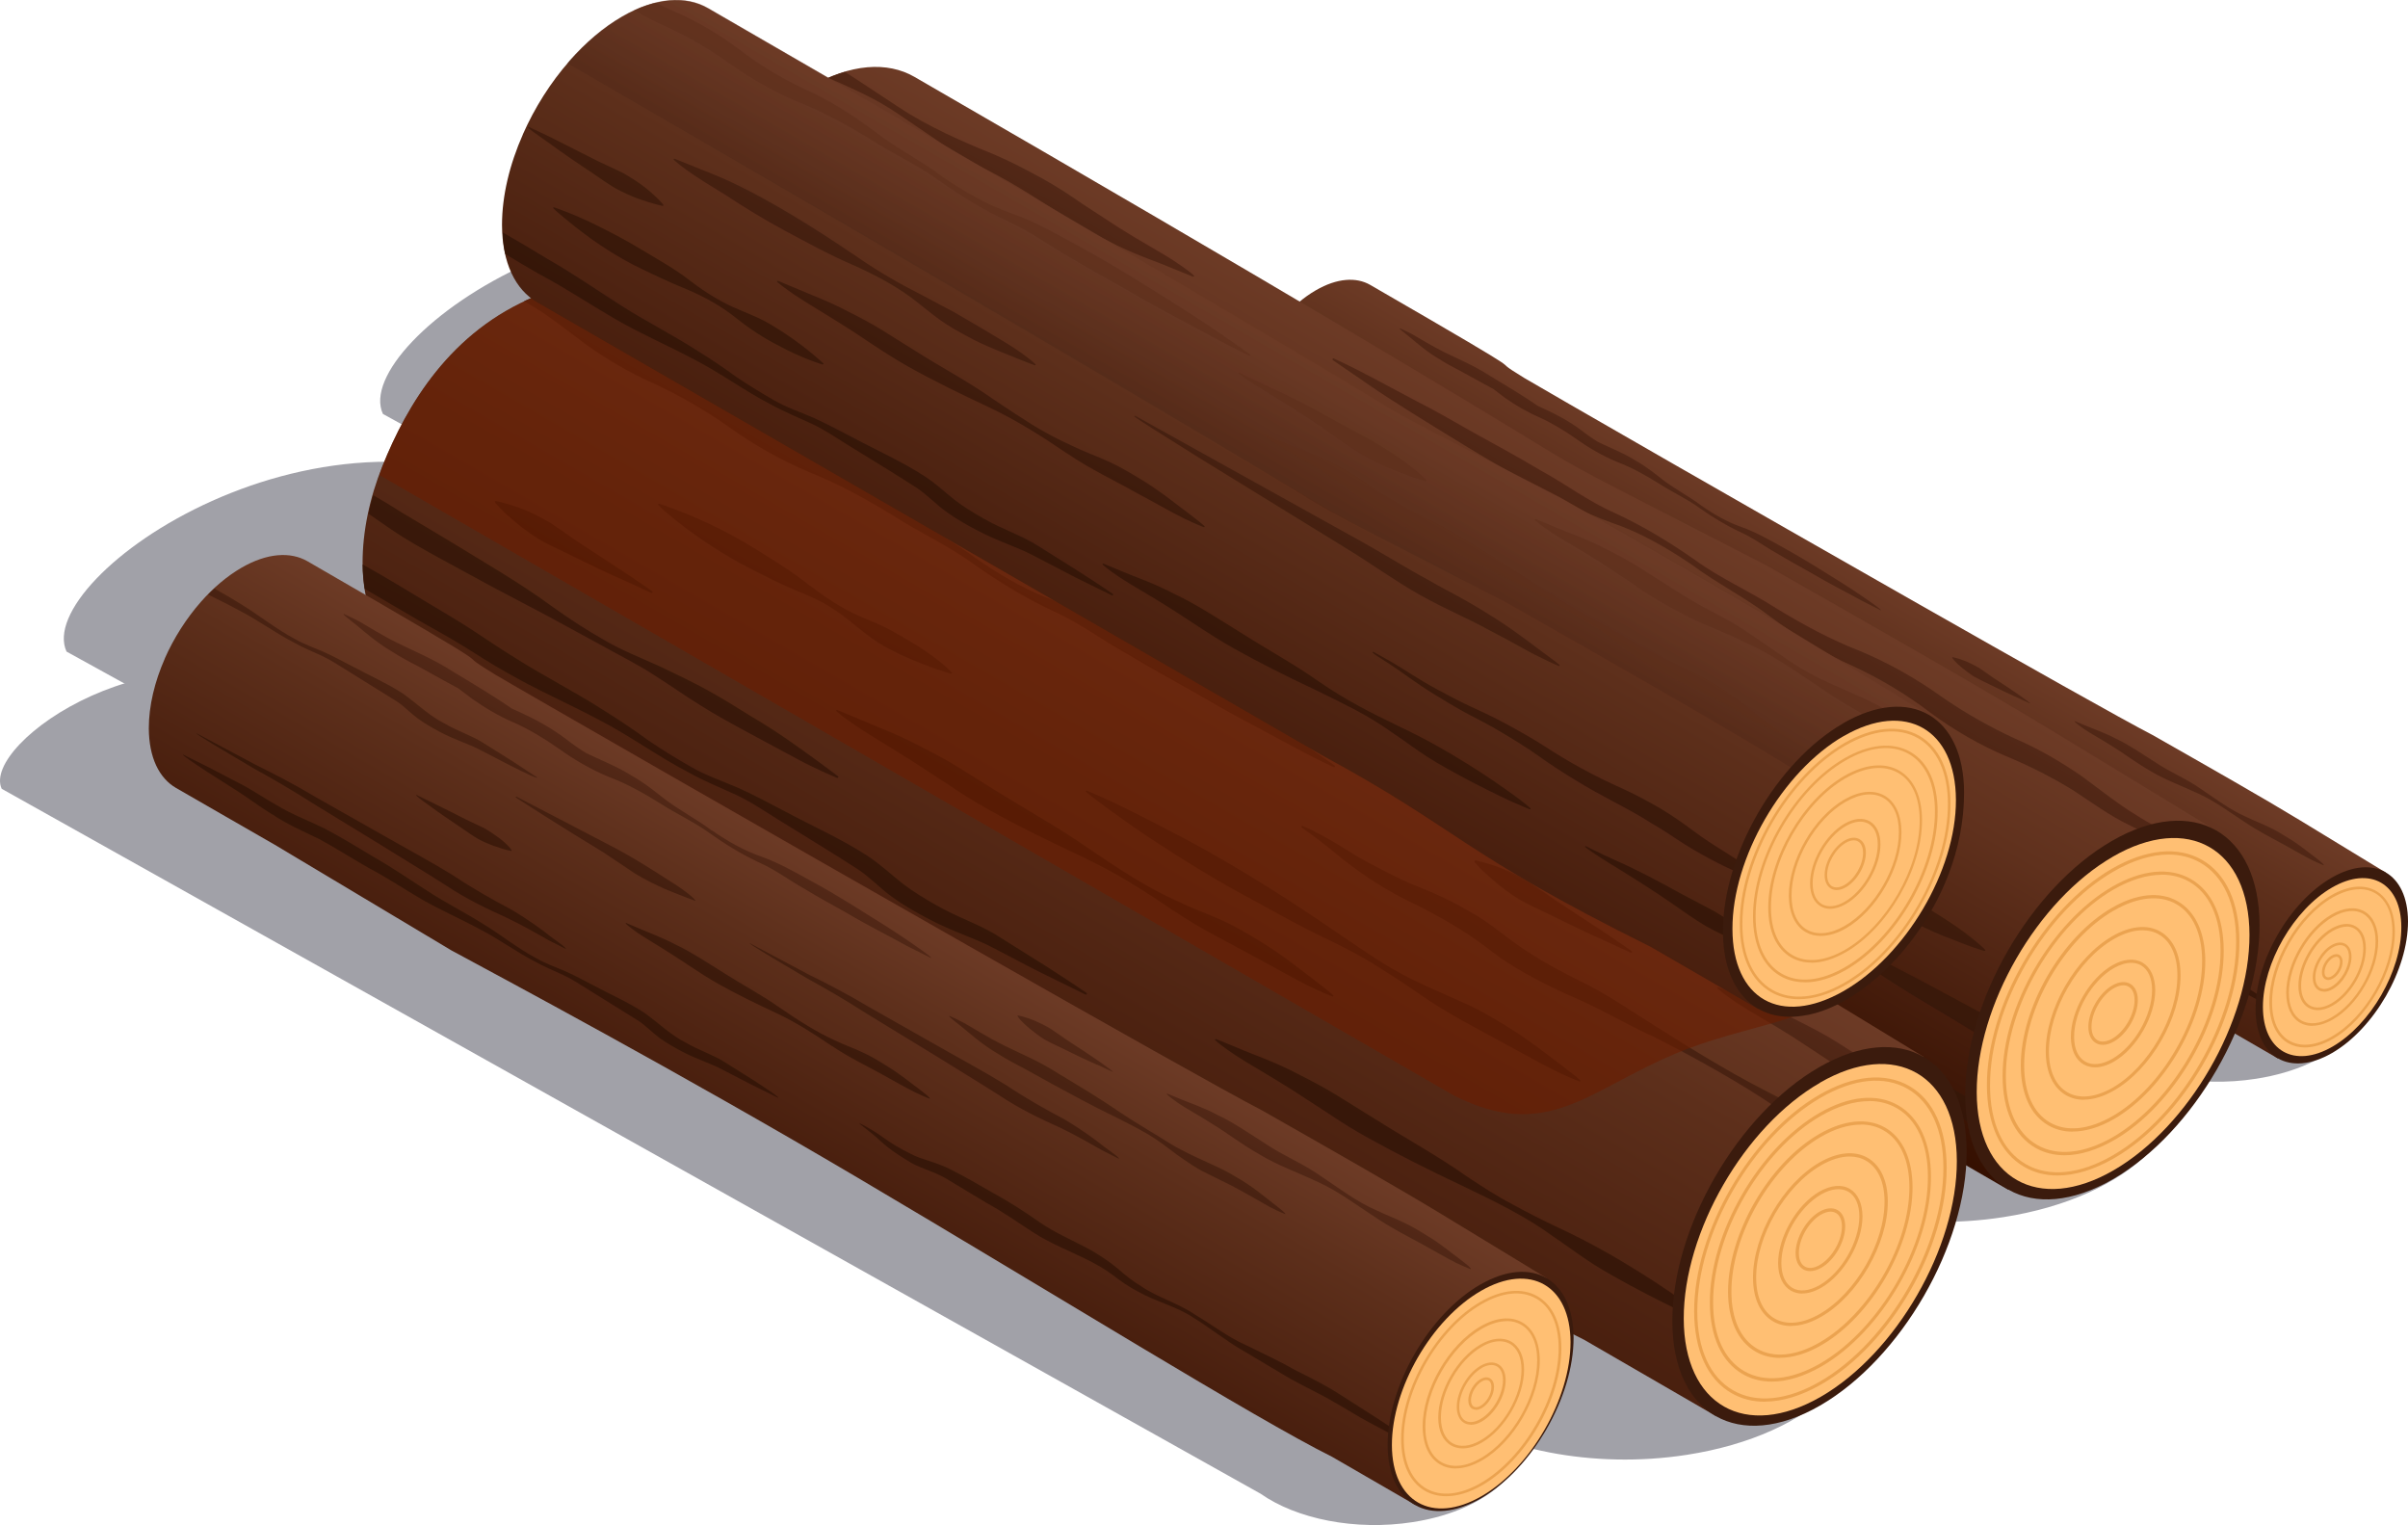
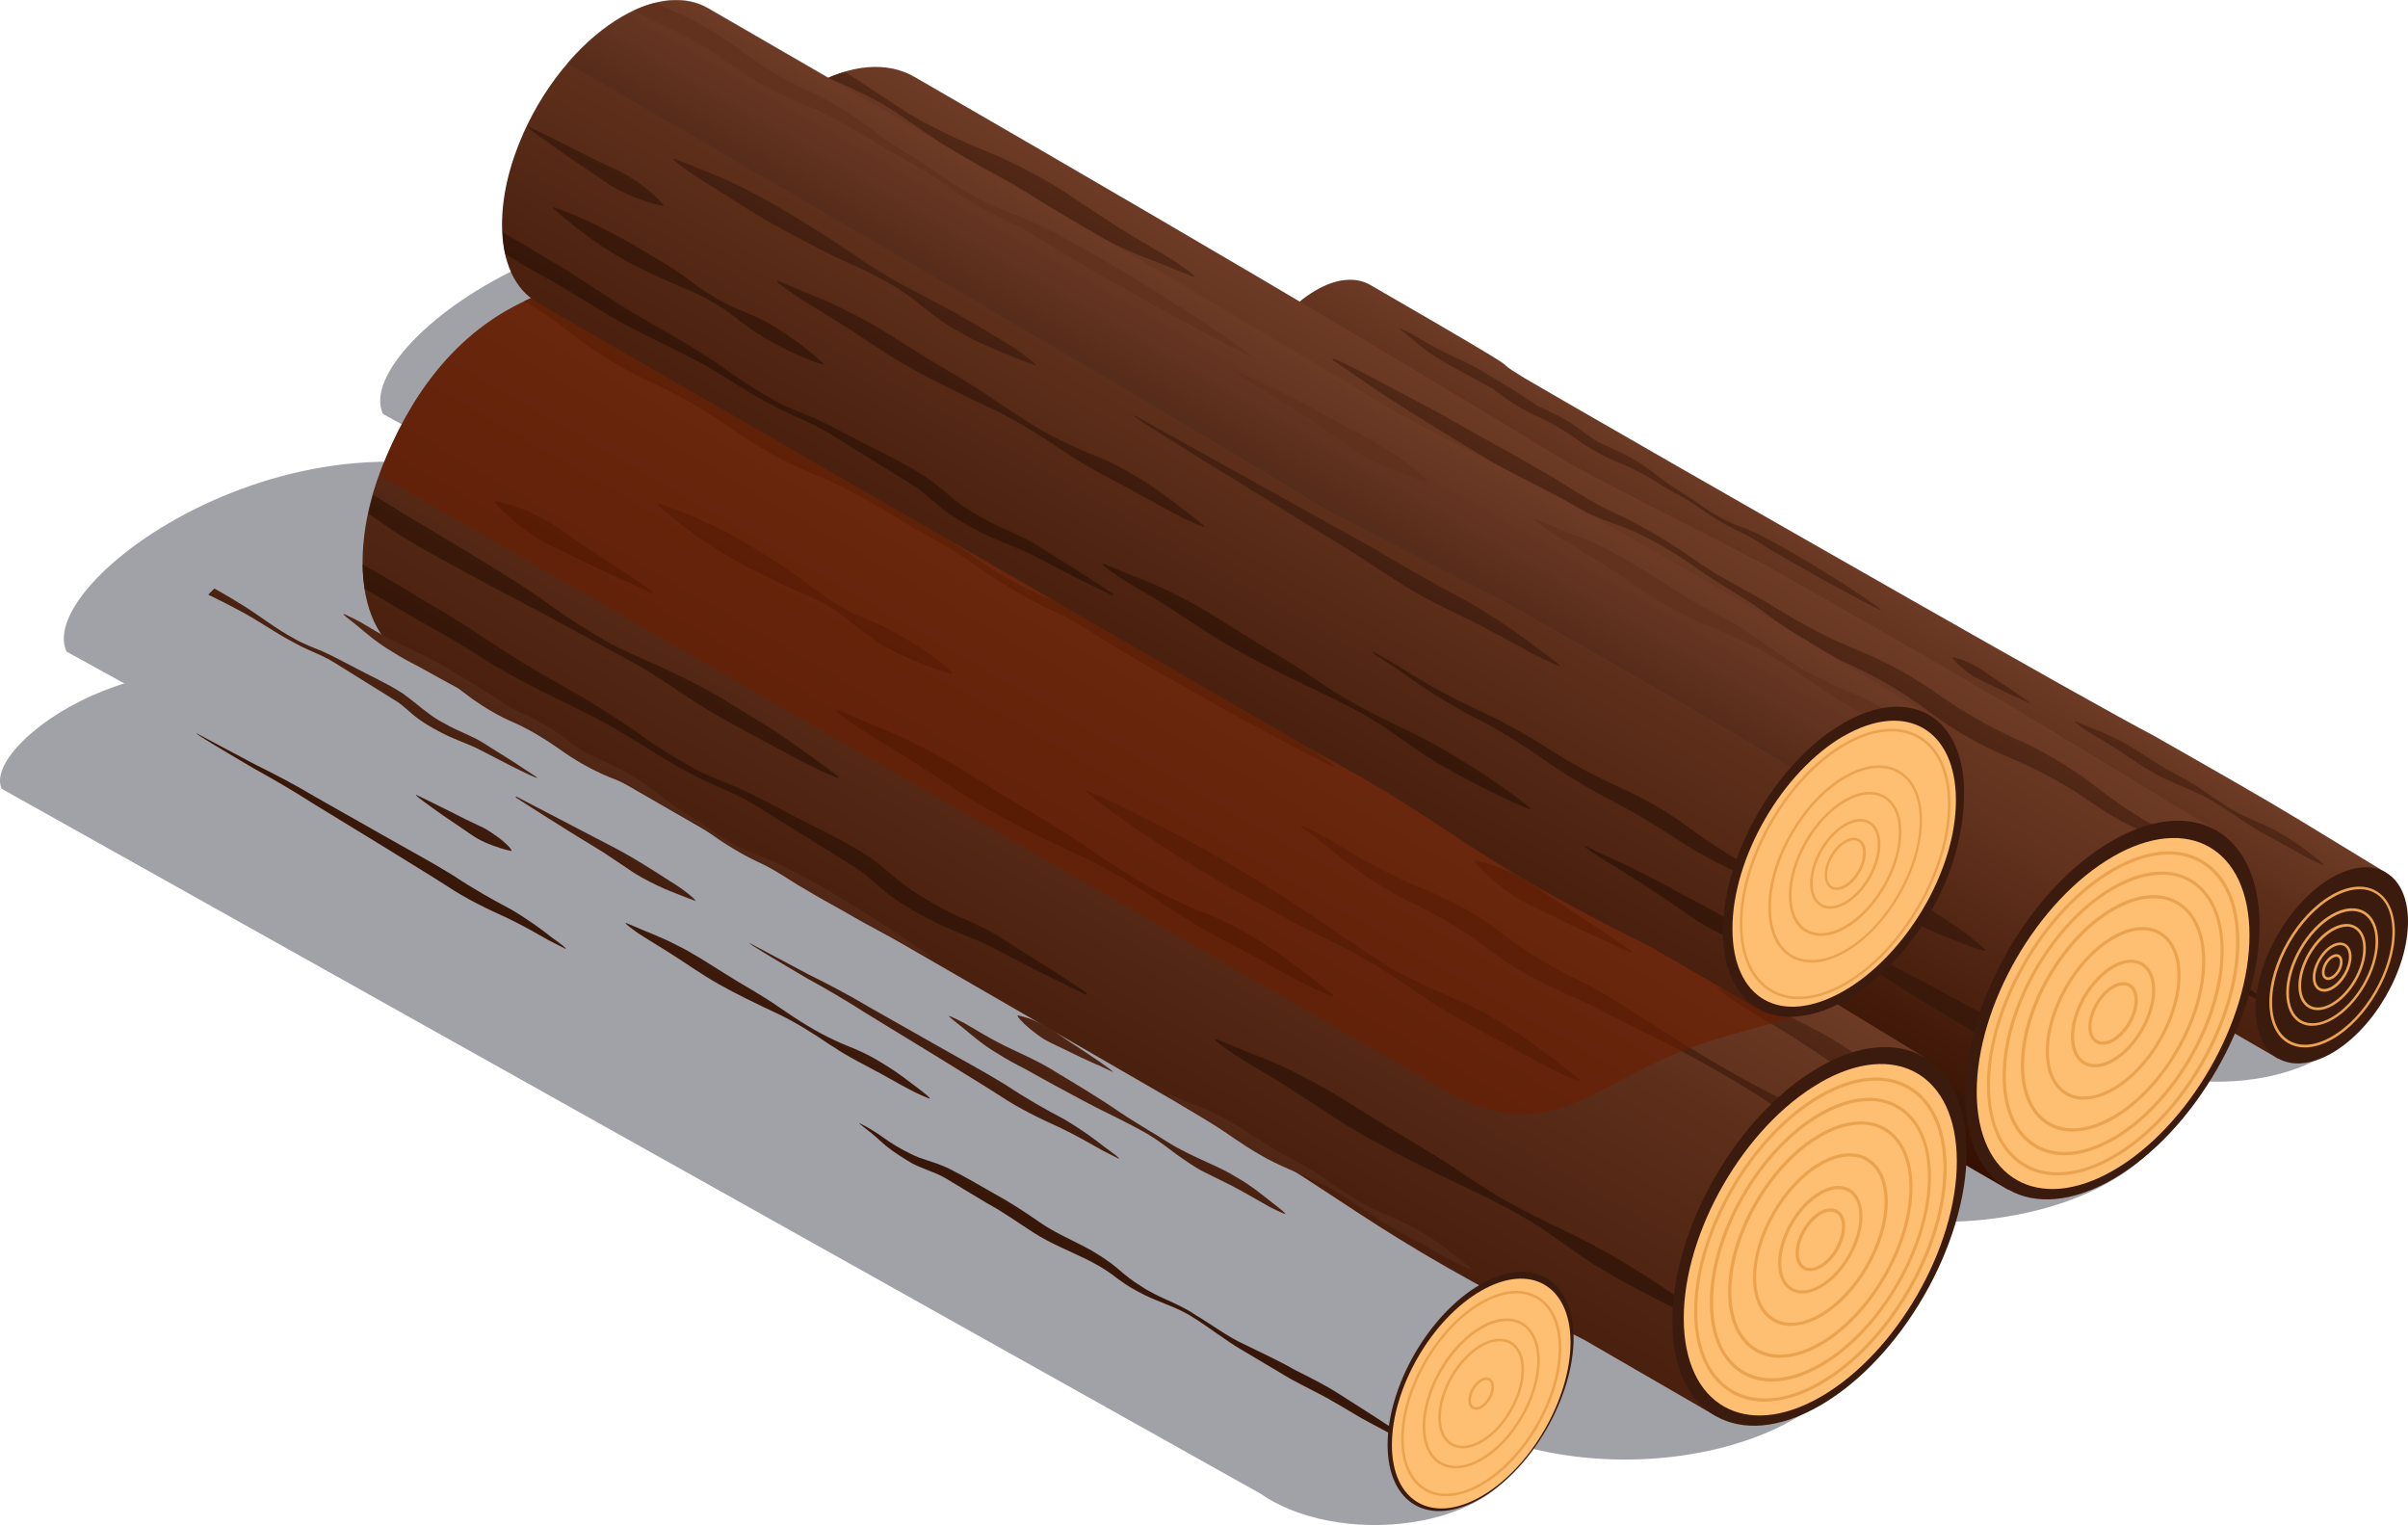
<svg xmlns="http://www.w3.org/2000/svg" xmlns:xlink="http://www.w3.org/1999/xlink" viewBox="0 0 213.12 134.95">
  <defs>
    <style>.cls-1{fill:#eba350;}.cls-1,.cls-2,.cls-3,.cls-4,.cls-5,.cls-6,.cls-7,.cls-8,.cls-9,.cls-10,.cls-11,.cls-12,.cls-13,.cls-14,.cls-15,.cls-16,.cls-17{stroke-width:0px;}.cls-2{fill:url(#_裼_胙琅韃_1990);}.cls-3{fill:url(#_裼_胙琅韃_1996);}.cls-18,.cls-11{opacity:.6;}.cls-4{fill:url(#_裼_胙琅韃_575);}.cls-19{isolation:isolate;}.cls-5{fill:url(#_裼_胙琅韃_1987-3);}.cls-6{fill:url(#_裼_胙琅韃_1987-2);}.cls-7{fill:#444352;}.cls-8{fill:#3b1b0d;}.cls-9{fill:url(#_裼_胙琅韃_1990-3);}.cls-10{fill:#5d2e1b;}.cls-11{fill:#6b1d00;}.cls-11,.cls-20{mix-blend-mode:multiply;}.cls-12{fill:url(#_裼_胙琅韃_1987-4);}.cls-13{fill:#ffbf73;}.cls-20{opacity:.5;}.cls-14{fill:url(#_裼_胙琅韃_1992);mix-blend-mode:screen;opacity:.4;}.cls-15{fill:url(#_裼_胙琅韃_1990-2);}.cls-16{fill:url(#_裼_胙琅韃_1990-4);}.cls-17{fill:url(#_裼_胙琅韃_1987);}</style>
    <linearGradient id="_裼_胙琅韃_1987" x1="-9477.46" y1="49.64" x2="-9467.75" y2="66.44" gradientTransform="translate(-9313.54) rotate(-180) scale(1 -1)" gradientUnits="userSpaceOnUse">
      <stop offset="0" stop-color="#6d3b26" />
      <stop offset=".38" stop-color="#5d2f1b" />
      <stop offset="1" stop-color="#491f0e" />
    </linearGradient>
    <linearGradient id="_裼_胙琅韃_1990" x1="-9476.13" y1="50.96" x2="-9468.34" y2="64.46" gradientTransform="translate(-9313.54) rotate(-180) scale(1 -1)" gradientUnits="userSpaceOnUse">
      <stop offset="0" stop-color="#532817" />
      <stop offset=".07" stop-color="#4f2615" />
      <stop offset=".62" stop-color="#3c1a0b" />
      <stop offset="1" stop-color="#351608" />
    </linearGradient>
    <linearGradient id="_裼_胙琅韃_575" x1="-9447.67" y1="37.12" x2="-9428.81" y2="69.79" gradientTransform="translate(-9313.54) rotate(-180) scale(1 -1)" gradientUnits="userSpaceOnUse">
      <stop offset="0" stop-color="#6d3b26" />
      <stop offset=".29" stop-color="#60311d" />
      <stop offset=".82" stop-color="#401808" />
      <stop offset="1" stop-color="#340f00" />
    </linearGradient>
    <linearGradient id="_裼_胙琅韃_1990-2" x1="-9447.02" y1="39.23" x2="-9431.08" y2="66.84" xlink:href="#_裼_胙琅韃_1990" />
    <linearGradient id="_裼_胙琅韃_1987-2" x1="-9421.4" y1="56.93" x2="-9402.54" y2="89.6" xlink:href="#_裼_胙琅韃_1987" />
    <linearGradient id="_裼_胙琅韃_1990-3" x1="-9420.26" y1="59.86" x2="-9404.82" y2="86.61" xlink:href="#_裼_胙琅韃_1990" />
    <linearGradient id="_裼_胙琅韃_1987-3" x1="-9392.79" y1="79.47" x2="-9380.95" y2="99.97" xlink:href="#_裼_胙琅韃_1987" />
    <linearGradient id="_裼_胙琅韃_1990-4" x1="-9391.17" y1="81.09" x2="-9381.66" y2="97.55" xlink:href="#_裼_胙琅韃_1990" />
    <linearGradient id="_裼_胙琅韃_1987-4" x1="-9426.6" y1="29.51" x2="-9411.15" y2="56.27" xlink:href="#_裼_胙琅韃_1987" />
    <linearGradient id="_裼_胙琅韃_1992" x1="113.25" y1="29.61" x2="107.6" y2="39.41" gradientUnits="userSpaceOnUse">
      <stop offset="0" stop-color="#6d3b26" />
      <stop offset=".43" stop-color="#603220" />
      <stop offset="1" stop-color="#4a2415" />
    </linearGradient>
    <linearGradient id="_裼_胙琅韃_1996" x1="-9419.83" y1="39.62" x2="-9411.7" y2="53.7" gradientTransform="translate(-9313.54) rotate(-180) scale(1 -1)" gradientUnits="userSpaceOnUse">
      <stop offset="0" stop-color="#472111" />
      <stop offset=".47" stop-color="#3c1a0b" />
      <stop offset="1" stop-color="#351608" />
    </linearGradient>
  </defs>
  <g class="cls-19">
    <g id="_レイヤー_2">
      <g id="_レイヤー_1-2">
        <g id="_1">
          <g class="cls-20">
            <path class="cls-7" d="m134.29,125.44c-1.87-4.03-107.42-63.6-107.42-63.6-12.6-7.28-28.59,3.93-26.72,7.96l111.42,62.38c3.16,2.22,8.36,3.31,13.48,2.51,6.98-1.08,11.12-5.22,9.25-9.25Z" />
            <path class="cls-7" d="m208.91,86.21c-1.87-4.03-107.42-63.6-107.42-63.6-12.6-7.28-28.59,3.93-26.72,7.96l111.42,62.38c3.16,2.22,8.36,3.31,13.48,2.51,6.98-1.08,11.12-5.22,9.25-9.25Z" />
            <path class="cls-7" d="m164.28,113.74c-3.03-6.53-115.04-68.99-115.04-68.99-20.45-11.8-46.38,6.38-43.35,12.91l121.52,67c5.12,3.6,13.56,5.36,21.87,4.08,11.32-1.75,18.03-8.47,15-15Z" />
            <path class="cls-7" d="m192.28,92.71c-3.03-6.53-115.04-68.99-115.04-68.99-20.45-11.8-46.38,6.38-43.35,12.91l121.52,67c5.12,3.6,13.56,5.36,21.87,4.08,11.32-1.75,18.03-8.47,15-15Z" />
          </g>
          <path class="cls-17" d="m110.91,32.27c.66-1.49,1.56-2.91,2.61-4.11.89-1.01,1.89-1.87,2.95-2.48,1.87-1.08,3.57-1.18,4.8-.47,16.78,9.69,9.5,5.7,13.61,8.22.51.31,5.88,3.41,13.13,7.57,6.31,3.62,14.03,8.03,21.2,12.11,9.9,5.63,18.74,10.61,21.3,11.93,5.12,2.91,9.9,5.63,13.07,7.56,2.6,1.58,7.57,4.61,7.57,4.61-.02.03-9.52,16.39-9.55,16.45l-6.01-3.48c-5.57-2.76-20.26-11.89-34.44-20.25-13.2-7.79-25.7-14.44-29.45-16.47l-12.8-7.65s-7.19-4.13-7.18-4.13c-1.21-.7-1.96-2.2-1.97-4.33,0-1.63.43-3.39,1.17-5.06Z" />
          <path class="cls-2" d="m122.43,31.78c.7.31,1.36.67,2,1.01,1.29.69,2.57,1.25,3.74,2.01,1.18.85,1.96,1.65,3.03,2.18.97.57,2.02.89,2.85,1.44.81.51,1.51.95,2.09,1.31,1.14.75,1.79,1.18,1.79,1.18-.04.07-.74-.27-1.97-.88-.61-.31-1.34-.69-2.18-1.13-.81-.43-1.84-.73-2.91-1.31-.52-.28-1.07-.58-1.61-.97-.55-.4-.97-.87-1.5-1.22-1.13-.7-2.32-1.45-3.56-2.21-.63-.39-1.24-.81-1.91-1.12-.67-.31-1.4-.6-2.07-.98-1.37-.71-2.64-1.65-4.01-2.36-.7-.38-1.43-.74-2.16-1.1.15-.15.3-.3.45-.44.65.37,1.3.74,1.94,1.14,1.35.83,2.56,1.81,3.91,2.53.66.39,1.37.62,2.08.92Zm13.95,10.57s3.16,2.05,6.37,4c.78.52,1.56,1.04,2.29,1.53.77.46,1.51.82,2.16,1.11,1.31.54,2.2.86,2.2.86.04-.07-.68-.72-1.89-1.46-1.18-.75-2.72-1.76-4.43-2.64-3.34-1.74-6.67-3.48-6.67-3.48-.07.04-.06.06-.04.07Zm-17.65,1.23c.96.66,2.22,1.23,3.36,1.77,1.15.61,2.34,1.39,3.62,2.11,1.31.69,2.51,1.5,3.88,2.29,1.35.77,2.79,1.39,4.15,2.13,1.38.7,2.64,1.64,4.01,2.36.67.38,1.4.67,2.07.98.67.31,1.28.73,1.91,1.12,1.23.77,2.43,1.51,3.56,2.21.53.35.96.82,1.5,1.22.54.39,1.08.7,1.61.97,1.07.58,2.1.87,2.91,1.31.84.44,1.58.82,2.18,1.13,1.23.6,1.93.95,1.93.95.04-.07-.61-.5-1.75-1.26-.58-.36-1.28-.8-2.09-1.31-.83-.54-1.88-.87-2.85-1.44-1.08-.53-1.86-1.33-3.03-2.18-1.17-.76-2.45-1.32-3.74-2.01-.65-.34-1.31-.69-2-1.01-.7-.3-1.41-.54-2.08-.92-1.35-.72-2.56-1.7-3.91-2.53-1.34-.84-2.73-1.54-4-2.37-1.26-.8-2.55-1.7-3.81-2.41-1.25-.76-2.45-1.48-3.67-2.13-1.27-.61-2.37-1.02-3.38-1.64-1-.55-1.89-1.18-2.75-1.62-.85-.44-1.58-.82-2.19-1.14-1.22-.61-1.92-.96-1.92-.96-.04.07.61.5,1.75,1.25.58.37,1.27.81,2.08,1.32.79.5,1.64,1.15,2.65,1.78Zm16.11,2.3c.71.27,1.24.36,1.24.36.04-.07-.3-.49-.91-.95-.31-.22-.67-.49-1.08-.71-.42-.2-.88-.42-1.33-.63-1.78-.91-3.61-1.79-3.61-1.79-.04.07.37.36.99.8.61.45,1.44,1.02,2.28,1.58.42.29.83.58,1.24.82.42.23.83.38,1.18.53Zm26.47,20.09c-.04.07.61.45,1.55,1.32.48.45,1.14.92,1.93,1.39.79.53,1.85.75,2.74,1.27.95.57,1.98,1.19,3.06,1.84,1.15.62,2.15,1.34,3.37,2.13,1.18.76,2.6,1.32,3.84,1.94.65.33,1.27.67,1.84,1.1.57.45,1.22.9,1.88,1.24,1.33.75,2.79,1.07,4,1.88,1.22.76,2.36,1.68,3.57,2.37,1.2.71,2.35,1.4,3.45,2.05,1.15.64,2.2,1.11,3.16,1.68.96.54,1.81,1.1,2.63,1.51.8.42,1.49.79,2.06,1.1,1.16.59,1.82.92,1.82.92.04-.07-.57-.49-1.64-1.22-1.1-.73-2.62-1.71-4.52-2.91-.93-.6-2.06-1.16-3.16-1.71-1.08-.63-2.35-1.2-3.57-1.81-1.27-.57-2.39-1.43-3.66-2.2-1.23-.83-2.7-1.24-3.9-2.06-.64-.39-1.18-.82-1.74-1.32-.58-.49-1.23-.9-1.86-1.28-1.34-.74-2.6-1.25-3.74-2.03-1.09-.76-2.3-1.55-3.4-2.14-1.1-.64-2.14-1.23-3.15-1.75-1.07-.53-2.06-.68-2.83-1.1-.8-.39-1.45-.79-1.98-1.17-1.07-.76-1.76-1.05-1.76-1.05Zm44.35,10.59c.04-.07-.27-.32-.83-.75-.56-.41-1.32-1.07-2.36-1.69-.51-.32-1.07-.66-1.7-.95-.62-.31-1.29-.55-1.96-.88-1.38-.59-2.65-1.55-3.98-2.45-1.33-.95-2.81-1.53-4.03-2.36-1.22-.77-2.41-1.6-3.5-2.1-1.08-.57-2.04-.88-2.67-1.15-.65-.27-1.01-.42-1.01-.42-.04.07.28.31.86.72.59.4,1.47.87,2.46,1.5,1.02.62,2.08,1.45,3.43,2.22,1.31.79,2.84,1.33,4.25,2,1.44.66,2.72,1.63,3.99,2.45,1.26.86,2.49,1.47,3.53,2.04,1.03.57,1.89,1.07,2.53,1.39.64.31,1.01.45,1.01.45Zm-55.08-31.82c-1.13-.85-2.4-1.49-3.51-2.35-1.15-.84-2.37-1.61-3.66-2.2-1.23-.58-2.38-1.28-3.41-2.08-1.1-.83-2.25-1.44-3.39-1.96-1.1-.47-2.1-1.01-2.98-1.55-.85-.56-1.69-1.18-2.47-1.55-.77-.41-1.5-.7-2.09-.87-1.17-.37-1.79-.73-1.79-.73-.04.07.53.51,1.67,1.04.57.25,1.22.56,1.94,1.04.74.45,1.45,1.03,2.33,1.69.89.62,1.9,1.23,3.04,1.72,1.08.49,2.17,1.14,3.22,1.88,1.1.79,2.31,1.5,3.63,2.05,1.28.49,2.51,1.16,3.7,1.91,1.2.78,2.5,1.36,3.62,2.18,1.14.81,2.33,1.53,3.55,2.1,1.19.53,2.21,1.31,3.28,1.9,1.04.63,2.05,1.18,2.97,1.7,1.83,1.08,3.42,1.86,4.5,2.47,1.11.56,1.74.88,1.74.88.04-.07-.54-.48-1.56-1.18-1.02-.72-2.52-1.65-4.33-2.77-.91-.56-1.9-1.14-2.97-1.73-1.06-.58-2.19-1.23-3.47-1.69-1.24-.43-2.43-1.11-3.57-1.9Zm8.74,15.64c1.27.86,2.51,1.43,3.54,2.01,1.03.57,1.89,1.06,2.53,1.38.64.3,1.01.44,1.01.44.04-.07-.27-.32-.83-.75-.56-.4-1.33-1.06-2.37-1.68-.51-.32-1.07-.67-1.71-.95-.63-.3-1.29-.53-1.96-.85-1.36-.61-2.7-1.48-4.02-2.39-1.32-.93-2.73-1.67-3.97-2.47-1.24-.77-2.43-1.56-3.52-2.07-1.07-.57-2.02-.9-2.65-1.18-.65-.27-1.01-.42-1.01-.42-.04.07.28.31.85.72.59.4,1.45.9,2.44,1.53,1.01.63,2.11,1.43,3.44,2.19,1.31.74,2.75,1.43,4.19,2.11,1.45.67,2.78,1.54,4.03,2.38Zm-46.12-22.69c-.04.07,1.63,1.06,4.14,2.54,1.28.71,2.74,1.54,4.27,2.52,1.55.95,3.21,1.96,4.87,2.97,1.63,1.02,3.33,2.04,4.82,3,1.52,1.02,3.12,1.77,4.42,2.35,1.3.62,2.33,1.24,3.08,1.65.76.38,1.2.6,1.2.6.04-.07-.35-.36-1.04-.85-.66-.53-1.65-1.26-2.92-2-1.32-.7-2.74-1.49-4.25-2.5-1.58-.98-3.26-1.87-4.96-2.84-1.69-.96-3.37-1.91-4.95-2.81-1.56-.94-3.09-1.72-4.38-2.36-2.57-1.37-4.28-2.28-4.28-2.28Zm65.35,24.04c.69.32,1.14.53,1.14.53.04-.07-1.63-1.22-3.31-2.31-.41-.28-.82-.57-1.21-.84-.4-.24-.81-.43-1.15-.58-.71-.3-1.24-.38-1.24-.38-.04.07.3.48.89.96.3.23.64.51,1.04.76.41.23.88.45,1.33.67.91.45,1.82.89,2.51,1.19Zm-36.1-21.34c.67.33,1.31.65,1.9.94,1.17.62,2.09,1.17,2.79,1.56.7.36,1.12.52,1.12.52.04-.07-.31-.34-.92-.82-.6-.46-1.47-1.21-2.64-1.87-1.17-.74-2.6-1.23-4.06-2.02-.73-.37-1.43-.88-2.2-1.31-.75-.46-1.5-.92-2.24-1.41-1.46-1.01-2.99-1.91-4.41-2.77-1.4-.9-2.89-1.52-4.03-2.08-1.18-.59-2.08-1.17-2.78-1.56-.7-.36-1.11-.53-1.11-.53-.04.07.33.33.92.81.58.47,1.44,1.25,2.6,1.93.56.36,1.22.72,1.89,1.06.66.36,1.35.75,2.07,1.14,1.46.79,3.01,1.64,4.61,2.41.79.39,1.59.8,2.33,1.24.74.45,1.41.98,2.09,1.48.69.48,1.35.96,2.05,1.3Zm15.15,14.8c-2.57-1.37-4.28-2.28-4.28-2.28-.04.07,1.63,1.06,4.14,2.54,1.28.71,2.74,1.54,4.27,2.52,1.55.95,3.21,1.96,4.87,2.97,1.63,1.02,3.33,2.04,4.82,3,1.52,1.02,3.12,1.77,4.42,2.35,1.3.62,2.33,1.24,3.08,1.65.76.38,1.2.6,1.2.6.04-.07-.35-.36-1.04-.85-.66-.53-1.65-1.26-2.92-2-1.32-.7-2.74-1.49-4.25-2.5-1.58-.98-3.26-1.87-4.96-2.84-1.69-.96-3.37-1.91-4.95-2.81-1.56-.94-3.09-1.72-4.38-2.36Zm14.09,5.1c-1.18-.58-2.08-1.17-2.78-1.56-.7-.36-1.11-.53-1.11-.53-.04.07.33.33.92.81.58.47,1.44,1.25,2.6,1.93.56.36,1.22.72,1.89,1.06.66.36,1.35.75,2.07,1.14,1.46.79,3.01,1.64,4.61,2.41.79.39,1.59.8,2.33,1.24.74.45,1.41.98,2.09,1.48.69.48,1.35.96,2.05,1.3.67.33,1.31.65,1.9.94,1.17.62,2.09,1.17,2.79,1.56.7.36,1.12.52,1.12.52.04-.07-.31-.34-.92-.82-.6-.46-1.47-1.21-2.64-1.87-1.17-.74-2.6-1.23-4.06-2.02-.73-.37-1.43-.88-2.2-1.31-.75-.46-1.5-.92-2.24-1.41-1.46-1.01-2.99-1.91-4.41-2.77-1.4-.9-2.89-1.52-4.03-2.08Z" />
          <path class="cls-8" d="m206.36,77.67c3.72-2.15,6.75-.42,6.76,3.86.01,4.28-3,9.5-6.72,11.65-3.73,2.15-6.76.42-6.77-3.86-.01-4.28,3-9.5,6.73-11.65Z" />
-           <path class="cls-13" d="m206.39,78.54c3.38-1.95,6.13-.38,6.14,3.51.01,3.89-2.72,8.62-6.1,10.57-3.38,1.95-6.14.38-6.15-3.5-.01-3.89,2.72-8.62,6.11-10.58Z" />
          <path class="cls-1" d="m203.99,92.69c-.54,0-1.04-.13-1.48-.38-1.06-.61-1.65-1.89-1.66-3.6-.01-3.48,2.45-7.74,5.48-9.49,1.49-.86,2.9-1,3.97-.38,1.06.61,1.65,1.89,1.66,3.6,0,3.48-2.45,7.74-5.48,9.49-.88.51-1.73.76-2.5.76Zm4.84-14c-.73,0-1.54.25-2.38.73-2.97,1.71-5.37,5.88-5.36,9.29,0,1.62.55,2.83,1.54,3.39.99.57,2.33.44,3.75-.38,2.97-1.71,5.37-5.88,5.36-9.29,0-1.62-.55-2.83-1.54-3.4-.4-.23-.86-.35-1.36-.35Z" />
          <path class="cls-1" d="m204.65,90.78c-.4,0-.77-.09-1.09-.28-.78-.45-1.21-1.39-1.22-2.64,0-2.54,1.79-5.65,4-6.93l.06.1-.06-.1c1.09-.63,2.13-.73,2.92-.28.78.45,1.22,1.39,1.22,2.64,0,2.54-1.79,5.65-4,6.92-.64.37-1.27.56-1.83.56Zm1.81-9.64c-2.15,1.24-3.89,4.26-3.88,6.72,0,1.17.39,2.03,1.1,2.44.72.41,1.67.31,2.69-.28,2.15-1.24,3.89-4.25,3.88-6.72,0-1.17-.39-2.03-1.1-2.44-.71-.41-1.67-.31-2.69.28h0Z" />
          <path class="cls-1" d="m205.13,89.39c-.29,0-.57-.07-.81-.21-.58-.33-.9-1.02-.9-1.95,0-1.86,1.31-4.13,2.92-5.06.81-.46,1.57-.54,2.15-.2.58.33.9,1.02.9,1.95,0,1.86-1.3,4.13-2.92,5.06-.47.27-.93.41-1.35.41Zm2.56-7.39c-.37,0-.79.13-1.23.38-1.55.9-2.81,3.07-2.8,4.86,0,.83.28,1.45.78,1.74.51.29,1.19.22,1.92-.2,1.55-.9,2.81-3.07,2.8-4.86,0-.84-.28-1.46-.78-1.75-.21-.12-.44-.18-.69-.18Z" />
          <path class="cls-1" d="m205.7,87.75c-.17,0-.33-.04-.48-.12-.34-.2-.53-.6-.53-1.13,0-1.05.74-2.34,1.65-2.86l.06.1-.06-.1c.46-.27.91-.31,1.25-.11.34.2.53.6.53,1.13,0,1.05-.74,2.34-1.65,2.86-.27.16-.54.24-.78.24Zm1.42-4.12c-.2,0-.42.07-.66.2-.85.49-1.54,1.69-1.54,2.66,0,.45.15.77.41.93.27.15.63.12,1.02-.11.85-.49,1.54-1.68,1.54-2.66,0-.45-.15-.78-.41-.93-.11-.06-.23-.09-.36-.09Z" />
          <path class="cls-1" d="m206.06,86.72c-.1,0-.19-.02-.27-.07-.19-.11-.29-.33-.29-.61,0-.55.37-1.2.86-1.48.25-.15.49-.17.68-.06.19.11.29.33.29.61,0,.55-.37,1.2-.85,1.48-.14.08-.29.13-.42.13Zm.71-2.05c-.09,0-.19.03-.3.09-.41.24-.74.81-.74,1.28,0,.2.06.35.18.41.11.06.27.04.45-.06.41-.23.74-.81.74-1.28,0-.2-.06-.35-.18-.41-.04-.03-.09-.04-.15-.04Z" />
          <g class="cls-19">
            <path class="cls-4" d="m60.94,20.42c1.27-2.87,3-5.61,5.04-7.93,1.72-1.96,3.65-3.61,5.69-4.79,3.61-2.09,6.89-2.27,9.26-.9,32.4,18.71,48.41,28.36,56.34,33.22,3,1.84,6.41,3.49,19.04,10,9.89,5.62,19.12,10.88,25.24,14.6,5.02,3.05,14.62,8.9,14.62,8.9-.03.05-18.39,31.65-18.45,31.75,0,0-11.61-6.72-11.61-6.72-20.75-10.31-20.48-12.56-35.53-20.7l-24.18-13.97s-43.93-25.33-43.93-25.33c-2.34-1.36-3.79-4.25-3.8-8.36,0-3.14.82-6.54,2.25-9.77Z" />
            <path class="cls-15" d="m173.88,90.82c-2.94-1.8-6.15-3.58-9.15-5.77-1.49-1.07-3.04-2.05-4.61-2.94-1.56-.9-3.22-1.53-4.82-2.25-1.58-.74-3.09-1.45-4.48-2.21-1.39-.76-2.64-1.56-3.82-2.27-2.39-1.38-4.26-2.78-5.56-3.7-1.3-.96-2.04-1.5-2.04-1.5-.03-.02-.04-.07-.03-.1.02-.04.07-.06.11-.04,0,0,.86.34,2.32,1.04.74.34,1.59.83,2.58,1.34.99.52,2.1,1.12,3.31,1.76,1.22.65,2.54,1.36,3.88,2.2,1.34.81,2.71,1.79,4.16,2.69,1.43.93,3.04,1.71,4.64,2.59,1.6.86,3.22,1.74,4.85,2.61,1.63.85,3.25,1.69,4.85,2.53,1.59.86,3.16,1.7,4.68,2.51,1.5.82,2.98,1.63,4.32,2.54,1.34.9,2.5,1.73,3.66,2.47.35.22.67.42,1,.62-.23.4-.46.8-.69,1.19-.35-.18-.69-.35-1.06-.54-1.23-.63-2.57-1.43-3.87-2.26-1.35-.8-2.77-1.64-4.23-2.5ZM79.58,9.51c-1.31-.86-2.6-1.71-3.84-2.53-.33-.22-.65-.42-.97-.62-.48.14-.97.32-1.47.54.66.28,1.33.56,2,.88,1.35.61,2.71,1.31,4,2.17,1.3.88,2.61,1.77,3.93,2.67,1.3.9,2.74,1.72,4.12,2.41,1.37.69,2.66,1.45,3.91,2.23,1.24.79,2.44,1.55,3.58,2.27,1.17.74,2.34,1.34,3.4,1.87,2.14,1.12,4.07,1.72,5.32,2.26,1.29.52,2.02.82,2.02.82.04.02.09,0,.11-.05-.03-.1-.65-.6-1.82-1.37-1.19-.78-2.93-1.7-4.9-2.95-.98-.64-2.05-1.33-3.17-2.07-1.09-.76-2.33-1.58-3.65-2.3-1.31-.71-2.69-1.45-4.16-2.07-1.46-.59-2.86-1.18-4.3-1.87-1.42-.69-2.81-1.42-4.1-2.29Zm89.64,70.01c-1.27-.68-2.63-1.41-3.99-2.13-2.72-1.53-5.48-2.96-7.61-3.91-2.11-.97-3.49-1.68-3.49-1.68-.04-.02-.09,0-.11.04-.02.04,0,.09.03.11,0,0,1.29.86,3.29,2.06,1.99,1.2,4.63,2.8,7.18,4.54,1.28.89,2.58,1.77,3.83,2.51,1.28.71,2.52,1.31,3.6,1.74,1.09.42,1.98.79,2.63,1.01.65.23,1.03.34,1.03.34.05.01.09-.01.11-.06-.02-.09-1.18-1.18-3.14-2.48-.97-.65-2.12-1.34-3.36-2.07Zm-38.81-5.29c2.33,1.5,4.87,2.6,7.45,3.96,1.29.66,2.6,1.36,3.99,1.98,1.4.6,2.82,1.05,4.13,1.81,1.32.74,2.64,1.54,3.9,2.39,1.25.9,2.56,1.78,3.89,2.59,2.65,1.68,5.41,3.06,7.97,4.67,1.29.78,2.51,1.61,3.79,2.45,1.28.82,2.57,1.56,3.81,2.3,2.49,1.48,4.86,2.97,7.3,4.21,1.04.52,2.06.93,3.02,1.34.26-.45.54-.94.85-1.46-1.03-.5-2.07-.91-3.06-1.46-2.28-1.24-4.68-2.72-7.22-4.15-1.28-.72-2.57-1.41-3.83-2.17-1.25-.76-2.55-1.61-3.9-2.35-2.67-1.54-5.55-2.76-8.26-4.19-2.74-1.38-5.26-3.24-8-4.64-1.35-.74-2.79-1.32-4.12-1.92-1.34-.61-2.56-1.44-3.8-2.2-2.47-1.52-4.94-2.98-7.09-4.36-1.06-.7-1.91-1.62-3-2.41-1.07-.77-2.16-1.38-3.2-1.92-2.14-1.14-4.18-1.71-5.8-2.57-1.67-.84-3.13-1.65-4.35-2.23-2.44-1.19-3.84-1.86-3.84-1.86-.04-.02-.09,0-.11.04-.02.04,0,.08.03.11,0,0,1.28.88,3.58,2.34,1.15.72,2.56,1.58,4.17,2.58,1.65,1.07,3.74,1.71,5.67,2.82,1,.56,2.02,1.17,2.96,1.89.92.71,1.91,1.64,3.08,2.4Zm36.2-3.15c.99.4,1.56.63,1.56.63.04.02.09,0,.11-.05-.03-.1-.5-.49-1.39-1.1-.87-.65-2.22-1.4-3.73-2.37-1.53-.95-3.33-2.13-5.31-3.25-2-1.1-4.16-2.24-6.33-3.35-2.15-1.13-4.32-2.24-6.24-3.41-1.93-1.22-3.84-2.24-5.47-3.06-1.65-.78-3.03-1.44-3.99-1.89-.95-.49-1.49-.76-1.49-.76-.04-.02-.09,0-.11.04-.02.04,0,.09.03.11,0,0,.52.32,1.43.87.93.52,2.25,1.27,3.85,2.16,1.57.93,3.35,2.05,5.22,3.36,1.91,1.3,4.02,2.53,6.12,3.77,2.08,1.26,4.16,2.52,6.11,3.7,1.99,1.13,3.88,2.09,5.54,2.9.83.41,1.63.7,2.31.99.69.28,1.28.52,1.78.72Zm28.51,4.23c-.56-.34-1.31-.77-2.33-1.23-1.14-.5-2.43-1.11-3.86-2.04-1.47-.89-2.88-2.03-4.65-3.33-1.78-1.23-3.79-2.43-6.05-3.4-2.12-.99-4.34-2.22-6.42-3.68-2.19-1.56-4.62-2.95-7.23-4.04-2.54-.98-4.98-2.31-7.37-3.76-2.4-1.54-4.99-2.67-7.21-4.29-2.28-1.6-4.64-3.02-7.07-4.14-2.37-1.04-4.4-2.59-6.54-3.75-2.07-1.24-4.08-2.32-5.92-3.34-1.83-1.03-3.51-2.02-5.04-2.78-1.51-.8-2.83-1.5-3.91-2.08-2.18-1.16-3.47-1.73-3.47-1.73-.04-.02-.09,0-.11.04-.02.04,0,.08.03.11,0,0,1.16.8,3.19,2.19,2.04,1.41,5.03,3.25,8.63,5.45,1.81,1.1,3.78,2.27,5.91,3.4,2.1,1.14,4.36,2.43,6.9,3.33,2.47.83,4.85,2.18,7.12,3.72,2.24,1.67,4.79,2.93,6.99,4.63,2.28,1.68,4.71,3.22,7.29,4.35,2.45,1.14,4.75,2.52,6.8,4.09,2.19,1.62,4.45,2.9,6.74,3.88,2.2.9,4.19,1.95,5.94,3.02,1.69,1.11,3.36,2.32,4.92,3.05,1.53.8,2.99,1.38,4.17,1.71,1.04.31,1.81.63,2.4.89.06-.11.11-.19.17-.29Zm-92.43-26.98c1.68,1.19,3.99,2.67,6.38,4.06,1.16.71,2.31,1.43,3.4,2.1,1.12.62,2.18,1.16,3.12,1.58,1.89.84,3.26,1.2,3.26,1.2.05.01.09-.02.11-.06-.02-.09-.27-.34-.73-.74-.45-.42-1.14-.93-1.95-1.57-.82-.63-1.83-1.29-2.94-1.94-1.13-.62-2.39-1.21-3.65-1.77-2.47-1.13-4.87-2.43-6.7-3.37-1.84-.93-3.06-1.55-3.06-1.55-.04-.02-.09,0-.11.04-.02.04,0,.09.03.11,0,0,1.13.76,2.84,1.91Zm-41.52-26.54s.52.32,1.43.87c.93.52,2.25,1.27,3.85,2.16,1.57.93,3.35,2.05,5.22,3.36,1.91,1.3,4.02,2.53,6.12,3.77,2.08,1.26,4.16,2.52,6.11,3.7,1.99,1.13,3.88,2.09,5.54,2.9.83.41,1.63.7,2.31.99.69.28,1.28.52,1.78.72.99.4,1.56.63,1.56.63.04.02.09,0,.11-.05-.03-.1-.5-.49-1.39-1.1-.87-.65-2.22-1.4-3.73-2.37-1.53-.95-3.33-2.13-5.31-3.25-2-1.1-4.16-2.24-6.33-3.35-2.15-1.13-4.32-2.24-6.24-3.41-1.93-1.22-3.84-2.24-5.47-3.06-1.65-.78-3.03-1.43-3.99-1.89-.95-.49-1.49-.76-1.49-.76-.04-.02-.09,0-.11.04-.02.04,0,.09.03.11Zm32.24,3.87c1.89.96,9.55,5.34,11.45,6.53,1.91,1.18-17.74-9.97-15.73-8.91,2.03.98,18.46,10.2,19.66,10.81,1.19.62,2.16,1.29,3.02,1.79,1.72,1,2.77,1.42,2.77,1.42.04.02.09,0,.11-.04.02-.04,0-.08-.03-.11,0,0-.94-.62-2.47-1.83-1.5-1.24-3.77-3.02-6.85-4.55-1.56-.73-3.06-1.52-4.7-2.53-.8-.5-1.58-1.02-2.37-1.61-.79-.6-1.68-1.26-2.62-1.8-1.83-1.09-4.98-2.54-6.71-3.54-1.62-1.03-3.4-1.82-4.94-2.42-1.5-.63-2.83-1.38-4.04-2-1.19-.63-2.15-1.3-3.02-1.8-1.73-1-2.78-1.41-2.78-1.41-.04-.02-.09,0-.11.04-.02.04,0,.08.03.11,0,0,.94.64,2.46,1.84,1.51,1.24,3.77,3.01,6.89,4.48,1.57.7,3.08,1.48,4.76,2.44,1.65.87,3.29,2.05,5.2,3.07Zm45.32,39.64c1.91.84,3.28,1.22,3.28,1.22.05.01.09-.02.11-.06-.02-.09-.27-.34-.74-.74-.45-.42-1.14-.94-1.96-1.58-.83-.63-1.84-1.3-2.96-1.95-1.13-.62-2.41-1.21-3.67-1.78-2.49-1.14-4.91-2.45-6.74-3.4-1.85-.94-3.08-1.56-3.08-1.56-.04-.02-.09,0-.11.04-.02.04,0,.09.03.11,0,0,1.14.77,2.86,1.92,1.69,1.2,4.02,2.69,6.42,4.09,1.17.72,2.33,1.44,3.42,2.11,1.13.62,2.19,1.17,3.15,1.59Zm-18.95-16.53c2.12,1.06,3.86,2,5.13,2.58,1.26.6,1.99.9,1.99.9.04.02.09,0,.11-.04.02-.04,0-.08-.03-.1,0,0-.65-.46-1.78-1.27-1.12-.81-2.75-1.94-4.76-3.23-2.02-1.25-4.33-2.75-6.91-4.24-2.6-1.43-5.37-2.96-8.14-4.48-2.76-1.48-5.43-3.22-8.08-4.59-2.65-1.42-5.18-2.47-7.24-3.65-2.09-1.11-2.34-.72-.3.51,1.01.62,2.12,1.28,3.33,1.94,1.21.65,2.46,1.3,3.73,2.05,2.56,1.46,5.13,3.28,7.89,4.91,2.7,1.62,5.36,3.36,7.94,4.84,2.56,1.47,5.01,2.78,7.12,3.87Zm-40.76-9.26c.21,1.21,8.15,6.16,14.21,9.74,7.89,4.66,15.94,9.51,16.39,8.9.39-.52-7.48-5.26-15.04-10.04-8.07-5.09-15.74-9.58-15.56-8.6Z" />
            <path class="cls-8" d="m186.92,74.41c7.19-4.15,13.04-.81,13.06,7.45.02,8.27-5.79,18.34-12.98,22.49-7.19,4.15-13.05.82-13.07-7.45s5.79-18.34,12.99-22.49Z" />
            <path class="cls-13" d="m186.99,75.81c6.66-3.85,12.08-.75,12.1,6.91.02,7.66-5.37,16.99-12.03,20.84-6.67,3.85-12.09.76-12.11-6.9-.02-7.66,5.37-16.99,12.03-20.84Z" />
          </g>
          <path class="cls-1" d="m182.11,104.02c-1.08,0-2.07-.25-2.95-.76-2.13-1.22-3.3-3.79-3.31-7.21-.02-7.04,4.95-15.64,11.07-19.18l.07.12-.07-.12c3-1.73,5.83-2.01,7.97-.78,2.13,1.22,3.3,3.79,3.31,7.22.02,7.04-4.94,15.64-11.07,19.17-1.77,1.02-3.48,1.54-5.02,1.54Zm9.82-28.4c-1.49,0-3.15.5-4.87,1.5-6.05,3.49-10.95,11.98-10.93,18.93,0,3.32,1.13,5.8,3.17,6.97,2.05,1.18,4.78.9,7.69-.78,6.04-3.49,10.94-11.98,10.92-18.93,0-3.32-1.13-5.8-3.17-6.97-.84-.48-1.78-.72-2.81-.72Z" />
          <path class="cls-1" d="m182.73,102.23c-.95,0-1.82-.22-2.59-.66-1.86-1.07-2.89-3.32-2.9-6.32-.02-6.16,4.33-13.68,9.69-16.78,2.63-1.52,5.11-1.76,6.98-.68,1.86,1.07,2.89,3.32,2.9,6.32.02,6.16-4.32,13.68-9.68,16.77-1.55.89-3.05,1.35-4.4,1.35Zm8.59-24.82c-1.3,0-2.75.44-4.25,1.3-5.28,3.05-9.56,10.46-9.54,16.53,0,2.9.99,5.05,2.76,6.07,1.78,1.03,4.16.78,6.7-.68,5.28-3.05,9.55-10.46,9.54-16.53,0-2.9-.99-5.05-2.76-6.07-.73-.42-1.55-.63-2.45-.63Z" />
          <path class="cls-1" d="m183.45,100.14c-.79,0-1.52-.18-2.17-.56-1.56-.9-2.42-2.77-2.43-5.28-.01-5.13,3.6-11.39,8.07-13.97,2.19-1.27,4.26-1.47,5.83-.57,1.56.9,2.42,2.77,2.43,5.28.01,5.13-3.6,11.39-8.06,13.97-1.29.75-2.54,1.12-3.67,1.12Zm3.62-19.56c-4.38,2.53-7.94,8.69-7.92,13.72,0,2.4.82,4.19,2.28,5.03,1.47.85,3.44.65,5.55-.57,4.38-2.53,7.93-8.69,7.92-13.72,0-2.4-.82-4.19-2.28-5.03-1.47-.85-3.44-.65-5.54.57h0Z" />
          <path class="cls-1" d="m184.43,97.32c-.58,0-1.12-.14-1.59-.41-1.14-.66-1.78-2.03-1.78-3.87-.01-3.74,2.63-8.31,5.88-10.19,1.61-.93,3.13-1.07,4.27-.41,1.14.66,1.78,2.03,1.78,3.87.01,3.74-2.62,8.31-5.88,10.18-.95.55-1.86.82-2.69.82Zm5.19-15c-.78,0-1.64.26-2.54.78-3.17,1.83-5.75,6.29-5.74,9.94,0,1.73.59,3.02,1.64,3.62,1.06.61,2.48.46,4-.41,3.17-1.83,5.74-6.29,5.73-9.94,0-1.73-.59-3.02-1.64-3.62-.43-.25-.92-.37-1.45-.37Z" />
          <path class="cls-1" d="m185.42,94.45c-.37,0-.71-.09-1.01-.26-.72-.42-1.12-1.28-1.13-2.43,0-2.32,1.63-5.16,3.65-6.33,1.01-.58,1.96-.67,2.69-.25.72.42,1.12,1.28,1.13,2.43,0,2.32-1.63,5.16-3.65,6.33-.59.34-1.16.51-1.68.51Zm3.2-9.25c-.47,0-.99.16-1.54.47-1.94,1.12-3.52,3.85-3.51,6.08,0,1.05.35,1.82.98,2.19.63.37,1.49.28,2.41-.25,1.94-1.12,3.51-3.85,3.51-6.08,0-1.05-.35-1.82-.98-2.19-.26-.15-.55-.22-.87-.22Z" />
          <path class="cls-1" d="m186.11,92.46c-.22,0-.42-.05-.61-.16-.43-.25-.67-.76-.67-1.44,0-1.34.95-2.99,2.12-3.66.59-.34,1.16-.39,1.59-.14.43.25.67.76.67,1.44,0,1.34-.94,2.99-2.11,3.66-.35.2-.68.3-.99.3Zm1.82-5.27c-.26,0-.54.09-.85.26-1.09.63-1.97,2.16-1.97,3.41,0,.57.19,1,.53,1.19.34.2.81.14,1.31-.14,1.09-.63,1.97-2.16,1.97-3.41,0-.57-.19-1-.53-1.19-.14-.08-.29-.12-.46-.12Z" />
          <g class="cls-19">
            <path class="cls-6" d="m47.44,26.21c2.64-1.07,5.06-.86,6.91.21,32.4,18.71,49.09,28.75,57.02,33.61,3,1.84,6.41,3.49,19.04,10,9.89,5.62,19.12,10.88,25.24,14.6,5.02,3.05,14.62,8.9,14.62,8.9l-18.45,31.75s-11.61-6.72-11.61-6.72c-20.75-10.31-20.48-12.56-35.53-20.7l-24.18-13.97s-44.61-25.73-44.61-25.72c-2.34-1.36-3.79-4.25-3.8-8.36,0-2.76.61-5.72,1.76-8.58,2.15-5.37,6.02-11.95,13.58-15.02Z" />
            <path class="cls-9" d="m135.33,78.05c.77.53,1.59,1.09,2.41,1.66,1.67,1.1,3.34,2.19,4.59,3.02,1.24.85,2.07,1.42,2.07,1.42.03.02.05.07.03.11-.02.04-.07.06-.11.04,0,0-.91-.42-2.27-1.05-1.37-.6-3.18-1.47-4.98-2.36-.9-.43-1.82-.86-2.64-1.32-.8-.51-1.5-1.02-2.07-1.51-.57-.5-1.05-.91-1.36-1.24-.32-.32-.49-.53-.49-.53-.01-.12.04-.16.08-.15,0,0,1.04.19,2.46.76.71.28,1.49.7,2.29,1.16Zm33.47,18.01c-.81-.46-1.64-.91-2.42-1.4-1.24-.79-2.43-1.56-3.56-2.29-1.17-.75-2.33-1.35-3.4-1.89-2.14-1.13-4.06-1.74-5.31-2.29-1.28-.53-2.02-.83-2.02-.83-.04-.02-.09,0-.11.05.03.1.65.6,1.81,1.38,1.18.78,2.92,1.72,4.89,2.97.98.64,2.04,1.34,3.16,2.08,1.09.77,2.33,1.6,3.64,2.32.79.44,1.63.88,2.48,1.3.3-.52.57-.98.82-1.42Zm-22.81-4.5c2.01.99,3.98,2.06,5.9,3.15,1.91,1.09,3.78,2.23,5.5,3.41,1.7,1.14,3.19,2.59,4.91,3.6.79.51,1.62.95,2.43,1.35.26-.44.51-.87.75-1.29-.79-.41-1.59-.85-2.44-1.34-1.64-.88-3.28-2.07-5.18-3.09-1.89-.97-3.81-1.96-5.71-3.09-1.9-1.11-3.81-2.3-5.71-3.5-1.9-1.19-3.73-2.45-5.74-3.52-2.03-.99-3.86-1.95-5.6-3.09-1.66-1.05-3.21-2.51-4.99-3.46-1.66-.99-3.45-1.79-4.98-2.38-1.51-.63-2.85-1.37-4.05-1.99-1.19-.63-2.15-1.3-3.02-1.8-1.72-1.01-2.76-1.43-2.76-1.43-.04-.02-.09,0-.11.04-.02.04,0,.08.03.11,0,0,.94.63,2.46,1.84,1.49,1.25,3.75,3.04,6.83,4.58,1.56.74,3.05,1.54,4.69,2.55.8.5,1.57,1.03,2.36,1.62.78.61,1.67,1.27,2.61,1.81,1.82,1.1,3.88,2.09,5.86,2.94,1.94.9,3.92,2.03,5.94,2.99ZM32.29,52.11c1.54.9,3.12,1.84,4.77,2.79,1.27.73,2.56,1.42,3.81,2.19,1.25.76,2.54,1.63,3.89,2.37,2.66,1.55,5.53,2.79,8.24,4.23,2.73,1.4,5.25,3.27,7.98,4.68,1.34.75,2.78,1.33,4.11,1.94,1.34.62,2.55,1.45,3.79,2.22,2.46,1.53,4.92,3.01,7.06,4.4,1.06.7,1.9,1.63,2.99,2.42,1.07.78,2.15,1.39,3.19,1.93,2.13,1.15,4.17,1.73,5.79,2.6,1.67.85,3.12,1.66,4.34,2.25,2.44,1.2,3.83,1.88,3.83,1.88.04.02.09,0,.11-.04.02-.04,0-.08-.03-.11,0,0-1.28-.89-3.56-2.35-1.15-.72-2.55-1.6-4.15-2.6-1.64-1.08-3.73-1.73-5.66-2.85-1-.57-2.01-1.18-2.95-1.91-.92-.72-1.9-1.65-3.07-2.42-2.32-1.51-4.86-2.62-7.43-4-1.28-.67-2.6-1.38-3.98-2-1.4-.61-2.81-1.07-4.13-1.83-1.32-.75-2.63-1.55-3.89-2.41-1.24-.91-2.55-1.79-3.87-2.61-2.64-1.7-5.4-3.08-7.95-4.71-1.29-.79-2.5-1.62-3.78-2.46-1.27-.83-2.57-1.58-3.8-2.32-1.99-1.2-3.91-2.37-5.84-3.44,0,.77.08,1.48.18,2.16Zm75.34,39.83s-.09,0-.11.05c.03.1.65.6,1.81,1.38,1.18.78,2.91,1.73,4.88,2.98.99.64,2.06,1.33,3.19,2.07,1.11.75,2.35,1.54,3.66,2.26,2.61,1.45,5.44,2.88,8.3,4.22,2.87,1.38,5.72,2.76,8.11,4.52,1.23.83,2.37,1.69,3.52,2.43,1.15.73,2.29,1.35,3.33,1.92,2.09,1.12,3.87,1.99,5.13,2.58,1.27.57,2.02.86,2.02.86.04.02.09,0,.11-.05-.03-.1-.65-.6-1.77-1.42-1.13-.8-2.74-1.96-4.77-3.21-2.01-1.26-4.39-2.63-7.11-3.89-1.35-.63-2.72-1.33-4.09-2.08-1.38-.72-2.7-1.58-4.02-2.46-2.61-1.84-5.38-3.35-7.88-4.93-1.25-.78-2.46-1.53-3.61-2.24-1.17-.72-2.33-1.32-3.39-1.86-2.13-1.13-4.05-1.75-5.3-2.3-1.28-.53-2.02-.83-2.02-.83Zm-58.97-45.7c-.81-.46-1.59-.87-2.3-1.15-1.42-.56-2.46-.75-2.46-.75-.05,0-.1.02-.1.07.02.07.19.28.51.6.31.34.79.74,1.36,1.24.58.49,1.28.99,2.08,1.5.82.46,1.74.88,2.64,1.32,1.8.89,3.61,1.76,4.99,2.35l2.27,1.05s.09,0,.11-.04c.02-.04,0-.08-.03-.11,0,0-.83-.57-2.07-1.42-1.25-.82-2.93-1.91-4.6-3.01-.83-.57-1.63-1.15-2.41-1.66Zm55.17,34.32c1.24.83,2.51,1.6,3.7,2.22,1.18.64,2.3,1.24,3.33,1.79,2.07,1.11,3.77,2.1,5.04,2.72,1.26.6,2.01.88,2.01.88.04.02.09,0,.11-.05-.03-.1-.65-.59-1.75-1.44-1.1-.81-2.64-2.1-4.69-3.35-1.02-.62-2.14-1.3-3.4-1.88-1.26-.57-2.58-1.03-3.91-1.68-2.72-1.19-5.36-2.95-7.99-4.74-1.3-.9-2.66-1.76-4-2.55-1.33-.8-2.63-1.59-3.89-2.35-1.25-.78-2.45-1.53-3.6-2.25-1.17-.73-2.33-1.32-3.39-1.86-2.13-1.13-4.02-1.79-5.27-2.35-1.28-.54-2.02-.84-2.02-.84-.04-.02-.09,0-.11.05.03.1.65.6,1.81,1.39,1.17.79,2.88,1.78,4.86,3.04.99.64,2.05,1.34,3.18,2.07,1.1.75,2.35,1.55,3.66,2.27,2.61,1.47,5.47,2.85,8.32,4.19,1.42.7,2.83,1.41,4.15,2.24,1.34.81,2.62,1.64,3.85,2.5Zm-5.62-9.71c-1.27-.58-2.01-.88-2.01-.88-.04-.02-.09,0-.11.04.03.1.66.58,1.78,1.41,1.13.8,2.71,2,4.73,3.27,1.99,1.3,4.32,2.77,6.93,4.21,2.62,1.39,5.33,3,8.22,4.34,1.42.7,2.82,1.42,4.13,2.26,1.33.83,2.61,1.66,3.84,2.52,2.49,1.73,4.93,2.94,6.99,4.08,2.07,1.11,3.78,2.09,5.05,2.71,1.26.6,2.01.88,2.01.88.04.02.09,0,.11-.05-.03-.1-.66-.59-1.76-1.44-1.11-.81-2.65-2.08-4.69-3.34-1.02-.62-2.13-1.3-3.37-1.89-1.24-.55-2.54-1.13-3.89-1.74-1.35-.61-2.71-1.32-4.02-2.16-1.32-.83-2.62-1.75-3.94-2.63-5.21-3.6-10.63-6.88-14.88-9.02-2.09-1.1-3.87-1.98-5.13-2.58Zm-27.18-18.37c.86.38,1.71.75,2.48,1.25.78.48,1.5,1.04,2.18,1.61.7.55,1.36,1.1,2.04,1.53.68.43,1.37.77,2.01,1.08,2.56,1.15,4.4,1.66,4.4,1.66.05.01.09-.01.11-.06-.02-.09-1.4-1.48-3.83-2.87-.6-.34-1.24-.74-1.95-1.1-.71-.37-1.51-.66-2.31-1.02-1.62-.67-3.17-1.75-4.68-2.88-1.47-1.18-3.09-2.14-4.56-3.07-1.48-.92-2.93-1.68-4.2-2.28-2.55-1.19-4.38-1.75-4.38-1.75-.05-.01-.09.01-.11.06.02.09,1.43,1.39,3.73,3,1.16.79,2.53,1.68,4.09,2.49,1.57.8,3.21,1.66,4.97,2.35Zm3.13,16.2s-.74-.55-2.04-1.51c-1.3-.93-3.16-2.33-5.54-3.72-1.17-.72-2.42-1.52-3.81-2.29-1.39-.77-2.89-1.49-4.46-2.23-1.59-.73-3.25-1.36-4.8-2.27-1.56-.89-3.11-1.88-4.6-2.96-2.99-2.2-6.19-4.01-9.12-5.82-1.46-.88-2.88-1.72-4.22-2.52-.85-.55-1.7-1.06-2.54-1.54-.16.55-.3,1.1-.42,1.64.64.44,1.29.9,2,1.38,1.33.91,2.81,1.74,4.31,2.56,1.51.82,3.08,1.67,4.67,2.54,1.6.84,3.22,1.7,4.84,2.55,1.62.88,3.24,1.76,4.83,2.63,1.59.89,3.2,1.68,4.62,2.61,1.44.91,2.81,1.89,4.15,2.71,1.33.84,2.65,1.56,3.86,2.21,1.21.65,2.32,1.25,3.3,1.78.99.51,1.84,1.01,2.57,1.35,1.46.71,2.32,1.05,2.32,1.05.04.02.09,0,.11-.04.02-.04,0-.08-.03-.1Zm40.8-3.15c-2.03-1.42-5.01-3.28-8.6-5.5-1.8-1.11-3.76-2.28-5.9-3.43-2.1-1.15-4.35-2.45-6.88-3.36-2.47-.84-4.84-2.2-7.1-3.76-2.23-1.68-4.77-2.96-6.97-4.67-2.27-1.69-4.7-3.24-7.27-4.39-2.44-1.15-4.74-2.54-6.78-4.12-2.18-1.63-4.43-2.92-6.72-3.91-2.19-.91-4.18-1.97-5.93-3.05-1.68-1.11-3.35-2.34-4.91-3.07-.09-.05-.18-.08-.27-.13-.41.14-.83.31-1.25.51.33.19.63.35.97.57,1.47.9,2.87,2.04,4.63,3.35,1.77,1.24,3.77,2.45,6.03,3.43,2.12,1,4.32,2.24,6.4,3.71,2.18,1.57,4.6,2.97,7.21,4.07,2.53,1,4.97,2.34,7.35,3.79,2.39,1.55,4.97,2.7,7.19,4.33,2.27,1.61,4.62,3.04,7.05,4.17,2.37,1.05,4.39,2.61,6.52,3.78,2.07,1.25,4.07,2.34,5.9,3.37,1.82,1.04,3.5,2.03,5.03,2.81,1.51.81,2.82,1.51,3.9,2.1,2.18,1.17,3.47,1.75,3.47,1.75.04.02.09,0,.11-.04.02-.04,0-.08-.03-.11,0,0-1.16-.8-3.18-2.2Z" />
            <path class="cls-8" d="m161,94.44c7.19-4.15,13.04-.81,13.06,7.45.02,8.27-5.79,18.34-12.98,22.49-7.19,4.15-13.05.82-13.07-7.45-.02-8.27,5.79-18.34,12.99-22.49Z" />
            <path class="cls-13" d="m161.07,95.81c6.67-3.85,12.1-.76,12.12,6.92.02,7.67-5.37,17.02-12.04,20.87-6.68,3.85-12.11.76-12.13-6.91-.02-7.67,5.37-17.02,12.05-20.87Z" />
          </g>
          <path class="cls-1" d="m156.2,124.04c-1.08,0-2.07-.25-2.95-.76-2.13-1.22-3.3-3.79-3.31-7.22-.02-7.04,4.95-15.64,11.07-19.18,3-1.73,5.83-2.01,7.97-.78,2.13,1.22,3.3,3.79,3.31,7.22.02,7.04-4.94,15.64-11.07,19.17-1.77,1.02-3.48,1.54-5.02,1.54Zm4.95-26.91c-6.05,3.49-10.95,11.98-10.93,18.93,0,3.32,1.13,5.8,3.17,6.97,2.05,1.18,4.78.9,7.69-.78,6.04-3.49,10.94-11.98,10.92-18.93,0-3.32-1.13-5.8-3.17-6.97-2.05-1.18-4.77-.9-7.68.78h0Z" />
          <path class="cls-1" d="m156.82,122.26c-.94,0-1.82-.22-2.59-.67-1.86-1.07-2.89-3.32-2.9-6.32-.02-6.16,4.33-13.68,9.69-16.78,2.63-1.52,5.1-1.76,6.98-.68,1.86,1.07,2.9,3.32,2.9,6.32.02,6.16-4.33,13.68-9.68,16.78-1.55.89-3.05,1.35-4.4,1.35Zm8.59-24.82c-1.3,0-2.75.44-4.25,1.3-5.28,3.05-9.56,10.46-9.54,16.53,0,2.9.99,5.05,2.76,6.07,1.79,1.02,4.16.78,6.71-.68,5.28-3.05,9.55-10.46,9.54-16.53,0-2.9-.99-5.06-2.76-6.07-.73-.42-1.55-.63-2.45-.63Z" />
          <path class="cls-1" d="m157.54,120.16c-.79,0-1.52-.18-2.17-.56-1.56-.9-2.42-2.77-2.43-5.28-.01-5.13,3.6-11.39,8.07-13.97l.07.12-.07-.12c2.19-1.26,4.26-1.46,5.83-.57,1.56.9,2.42,2.77,2.43,5.28.01,5.13-3.6,11.39-8.06,13.97-1.29.75-2.54,1.12-3.67,1.12Zm7.14-20.64c-1.08,0-2.28.36-3.52,1.08-4.38,2.53-7.94,8.69-7.92,13.72,0,2.4.82,4.19,2.28,5.03,1.47.85,3.45.65,5.55-.57,4.38-2.53,7.93-8.68,7.92-13.72,0-2.4-.82-4.19-2.28-5.03-.6-.35-1.28-.52-2.02-.52Z" />
          <path class="cls-1" d="m158.52,117.34c-.58,0-1.12-.14-1.59-.41-1.14-.66-1.78-2.03-1.78-3.87-.01-3.74,2.63-8.31,5.88-10.19,1.61-.93,3.13-1.07,4.27-.41,1.14.66,1.78,2.03,1.78,3.87.01,3.74-2.63,8.31-5.88,10.18-.94.55-1.86.82-2.69.82Zm5.19-15c-.78,0-1.64.26-2.54.78-3.17,1.83-5.75,6.29-5.74,9.94,0,1.73.59,3.02,1.64,3.62,1.06.61,2.48.46,3.99-.41,3.17-1.83,5.74-6.29,5.73-9.94,0-1.73-.59-3.02-1.64-3.62-.43-.25-.92-.37-1.45-.37Z" />
          <path class="cls-1" d="m159.51,114.47c-.37,0-.71-.09-1.01-.26-.72-.42-1.12-1.28-1.13-2.43,0-2.32,1.63-5.16,3.65-6.33,1.01-.58,1.97-.67,2.69-.25.72.42,1.12,1.28,1.13,2.43,0,2.32-1.63,5.16-3.65,6.32-.59.34-1.16.51-1.68.51Zm1.66-8.77c-1.94,1.12-3.52,3.85-3.51,6.08,0,1.05.35,1.82.98,2.19.64.37,1.49.27,2.41-.25,1.94-1.12,3.51-3.85,3.51-6.08,0-1.05-.35-1.82-.98-2.19-.64-.36-1.49-.28-2.41.25h0Z" />
          <path class="cls-1" d="m160.2,112.48c-.22,0-.43-.05-.61-.16-.43-.25-.67-.76-.67-1.44,0-1.34.95-2.99,2.12-3.66.59-.34,1.16-.39,1.6-.14.43.25.67.76.67,1.44,0,1.34-.94,2.99-2.11,3.66-.35.2-.68.3-.99.3Zm.98-5.01c-1.09.63-1.97,2.16-1.97,3.42,0,.57.19,1,.53,1.19.34.2.81.15,1.31-.14,1.09-.63,1.97-2.16,1.97-3.41,0-.57-.19-1-.53-1.19-.35-.2-.81-.15-1.31.14h0Z" />
-           <path class="cls-5" d="m14.58,58.28c.8-1.81,1.9-3.54,3.19-5.01,1.09-1.24,2.31-2.28,3.6-3.03,2.28-1.32,4.35-1.44,5.85-.57,20.47,11.82,11.59,6.95,16.6,10.02.62.38,7.18,4.16,16.02,9.23,7.69,4.41,17.12,9.8,25.86,14.77,12.08,6.87,22.86,12.95,25.98,14.56,6.25,3.55,12.08,6.87,15.95,9.22,3.17,1.92,9.24,5.62,9.24,5.62-.02.03-11.62,20-11.65,20.06l-7.33-4.24c-6.79-3.37-24.72-14.5-42.01-24.71-16.1-9.5-31.35-17.62-35.93-20.1l-15.62-9.34s-8.77-5.04-8.76-5.04c-1.48-.86-2.39-2.68-2.4-5.28,0-1.98.52-4.13,1.42-6.17Z" />
-           <path class="cls-16" d="m28.63,57.68c.85.38,1.66.82,2.45,1.23,1.58.85,3.14,1.53,4.56,2.45,1.44,1.04,2.39,2.01,3.7,2.66,1.18.69,2.47,1.09,3.48,1.75.98.62,1.84,1.16,2.55,1.6,1.39.92,2.19,1.44,2.19,1.44-.05.09-.91-.33-2.4-1.07-.74-.38-1.64-.85-2.67-1.38-.99-.53-2.24-.89-3.55-1.59-.64-.34-1.3-.71-1.96-1.19-.67-.49-1.18-1.06-1.83-1.49-1.38-.86-2.83-1.76-4.34-2.7-.76-.47-1.51-.98-2.33-1.36-.82-.37-1.7-.73-2.52-1.2-1.68-.87-3.22-2.02-4.9-2.87-.86-.47-1.75-.9-2.63-1.34.18-.19.36-.37.55-.54.79.45,1.58.9,2.36,1.39,1.64,1.01,3.12,2.21,4.77,3.08.81.47,1.67.76,2.53,1.13Zm17.02,12.89s3.85,2.5,7.78,4.87c.95.63,1.9,1.27,2.79,1.87.94.57,1.84,1,2.64,1.36,1.6.66,2.69,1.05,2.69,1.05.05-.09-.83-.88-2.3-1.78-1.44-.92-3.32-2.15-5.41-3.21-4.07-2.12-8.14-4.24-8.14-4.24-.08.05-.07.08-.05.09Zm-21.53,1.5c1.17.81,2.7,1.49,4.1,2.16,1.41.75,2.86,1.7,4.42,2.58,1.6.84,3.07,1.83,4.73,2.8,1.64.94,3.41,1.7,5.06,2.6,1.68.85,3.22,2,4.9,2.87.82.46,1.71.82,2.52,1.2.82.38,1.57.89,2.33,1.36,1.5.94,2.96,1.84,4.34,2.7.65.43,1.17,1,1.83,1.49.66.48,1.32.85,1.96,1.19,1.31.7,2.56,1.06,3.55,1.59,1.03.53,1.93,1,2.67,1.38,1.5.74,2.35,1.16,2.35,1.16.05-.09-.74-.61-2.14-1.53-.71-.44-1.57-.98-2.55-1.6-1.01-.66-2.29-1.06-3.48-1.75-1.31-.65-2.26-1.62-3.7-2.66-1.43-.93-2.98-1.61-4.56-2.45-.79-.41-1.59-.85-2.45-1.23-.86-.37-1.72-.66-2.53-1.13-1.65-.87-3.12-2.08-4.77-3.08-1.63-1.02-3.33-1.87-4.88-2.89-1.54-.98-3.11-2.07-4.65-2.94-1.52-.92-2.99-1.81-4.47-2.59-1.55-.75-2.89-1.25-4.12-2-1.22-.68-2.31-1.44-3.36-1.97-1.03-.54-1.93-1-2.67-1.39-1.49-.74-2.35-1.17-2.35-1.17-.05.09.75.61,2.14,1.53.7.45,1.56.99,2.53,1.61.97.61,2,1.4,3.24,2.17Zm19.65,2.8c.86.33,1.51.44,1.51.44.05-.09-.36-.59-1.11-1.16-.38-.27-.82-.59-1.32-.87-.52-.25-1.07-.51-1.62-.77-2.17-1.11-4.4-2.18-4.4-2.18-.05.09.45.44,1.2.98.74.55,1.76,1.25,2.78,1.93.51.35,1.01.71,1.51,1,.51.28,1.01.47,1.44.64Zm32.29,24.51c-.05.09.74.54,1.89,1.61.58.55,1.39,1.12,2.35,1.7.96.65,2.26.92,3.35,1.55,1.16.7,2.41,1.45,3.74,2.25,1.4.76,2.62,1.64,4.11,2.6,1.44.93,3.17,1.61,4.69,2.36.79.4,1.55.82,2.25,1.34.69.54,1.49,1.1,2.29,1.51,1.63.91,3.41,1.31,4.88,2.29,1.49.92,2.88,2.05,4.36,2.9,1.46.87,2.87,1.7,4.2,2.5,1.4.78,2.68,1.35,3.85,2.05,1.17.65,2.21,1.34,3.2,1.85.97.52,1.82.97,2.52,1.34,1.42.72,2.22,1.12,2.22,1.12.05-.09-.69-.6-2-1.49-1.34-.89-3.2-2.09-5.51-3.55-1.14-.73-2.51-1.42-3.86-2.09-1.32-.77-2.86-1.47-4.36-2.21-1.56-.7-2.92-1.75-4.47-2.68-1.49-1.02-3.3-1.51-4.76-2.51-.78-.47-1.44-1-2.12-1.6-.71-.6-1.5-1.1-2.27-1.56-1.63-.9-3.17-1.52-4.56-2.48-1.32-.92-2.81-1.89-4.15-2.61-1.34-.78-2.61-1.5-3.85-2.13-1.31-.65-2.52-.83-3.45-1.34-.98-.47-1.77-.97-2.41-1.43-1.3-.93-2.15-1.29-2.15-1.29Zm54.11,12.92c.05-.09-.33-.39-1.01-.91-.68-.49-1.61-1.31-2.88-2.06-.62-.39-1.3-.81-2.07-1.16-.76-.38-1.57-.67-2.39-1.07-1.68-.72-3.23-1.89-4.86-2.99-1.63-1.16-3.43-1.86-4.92-2.88-1.49-.94-2.94-1.95-4.27-2.56-1.31-.7-2.49-1.07-3.26-1.4-.79-.33-1.24-.51-1.24-.51-.05.09.35.38,1.05.88.72.48,1.79,1.06,3,1.83,1.24.75,2.54,1.77,4.18,2.7,1.59.96,3.46,1.62,5.18,2.44,1.76.8,3.32,1.99,4.87,2.99,1.54,1.05,3.04,1.8,4.31,2.49,1.26.7,2.3,1.31,3.08,1.69.78.37,1.24.54,1.24.54Zm-67.19-38.82c-1.37-1.03-2.93-1.81-4.28-2.87-1.41-1.02-2.9-1.97-4.47-2.69-1.5-.71-2.91-1.56-4.16-2.54-1.34-1.01-2.74-1.76-4.13-2.39-1.34-.57-2.56-1.23-3.64-1.88-1.03-.69-2.06-1.43-3.01-1.89-.94-.5-1.83-.86-2.55-1.07-1.43-.45-2.18-.88-2.18-.88-.05.09.64.62,2.04,1.27.7.31,1.49.69,2.37,1.26.9.55,1.76,1.25,2.85,2.06,1.09.76,2.31,1.51,3.71,2.1,1.31.59,2.65,1.39,3.93,2.29,1.34.97,2.82,1.83,4.43,2.5,1.57.59,3.06,1.42,4.52,2.33,1.47.95,3.05,1.66,4.42,2.66,1.39.99,2.84,1.87,4.33,2.57,1.46.64,2.7,1.59,4,2.32,1.27.77,2.5,1.44,3.63,2.07,2.23,1.32,4.18,2.27,5.49,3.01,1.35.68,2.13,1.07,2.13,1.07.05-.09-.66-.58-1.9-1.44-1.25-.88-3.08-2.01-5.28-3.38-1.11-.68-2.31-1.4-3.62-2.1-1.29-.71-2.67-1.5-4.23-2.06-1.51-.52-2.97-1.35-4.36-2.31Zm10.66,19.08c1.55,1.05,3.06,1.75,4.32,2.45,1.26.7,2.31,1.3,3.09,1.68.78.37,1.24.54,1.24.54.05-.09-.33-.39-1.01-.91-.68-.49-1.62-1.29-2.89-2.05-.62-.39-1.3-.81-2.08-1.16-.76-.37-1.58-.64-2.4-1.04-1.66-.75-3.29-1.8-4.91-2.91-1.61-1.14-3.32-2.03-4.85-3.01-1.51-.94-2.96-1.9-4.29-2.53-1.31-.69-2.47-1.1-3.24-1.44-.79-.33-1.24-.52-1.24-.52-.05.09.35.38,1.04.88.72.49,1.77,1.09,2.98,1.87,1.24.77,2.57,1.75,4.2,2.67,1.6.9,3.36,1.75,5.11,2.57,1.76.82,3.39,1.88,4.91,2.91Zm-56.26-27.68c-.05.09,1.99,1.29,5.05,3.1,1.56.86,3.34,1.88,5.21,3.08,1.9,1.16,3.92,2.39,5.94,3.63,1.99,1.24,4.06,2.49,5.88,3.65,1.85,1.24,3.81,2.16,5.39,2.87,1.59.76,2.84,1.51,3.76,2.02.93.47,1.46.74,1.46.74.05-.09-.43-.44-1.27-1.04-.8-.64-2.02-1.54-3.56-2.45-1.61-.85-3.34-1.82-5.19-3.05-1.93-1.19-3.98-2.28-6.06-3.47-2.06-1.17-4.11-2.33-6.04-3.42-1.9-1.14-3.77-2.1-5.35-2.88-3.13-1.67-5.22-2.78-5.22-2.78Zm79.73,29.33c.84.39,1.39.65,1.39.65.05-.09-1.99-1.49-4.04-2.81-.5-.35-1.01-.69-1.48-1.02-.49-.3-.98-.52-1.41-.71-.86-.36-1.51-.47-1.51-.47-.05.09.37.59,1.08,1.18.36.28.78.63,1.27.93.5.29,1.07.55,1.62.81,1.1.55,2.22,1.08,3.06,1.45Zm-44.04-26.03c.82.41,1.6.79,2.32,1.15,1.42.75,2.55,1.43,3.4,1.9.85.44,1.36.63,1.36.63.05-.09-.38-.42-1.13-1-.73-.56-1.79-1.48-3.21-2.28-1.43-.9-3.17-1.5-4.95-2.46-.9-.45-1.75-1.07-2.68-1.6-.91-.56-1.83-1.12-2.73-1.72-1.78-1.23-3.64-2.33-5.38-3.38-1.7-1.1-3.53-1.85-4.92-2.54-1.44-.71-2.54-1.43-3.39-1.91-.85-.44-1.35-.65-1.35-.65-.05.09.4.4,1.13.99.71.58,1.76,1.53,3.17,2.36.69.44,1.49.88,2.3,1.29.8.44,1.65.91,2.53,1.4,1.78.96,3.67,2.01,5.63,2.94.97.48,1.93.98,2.85,1.51.91.54,1.72,1.19,2.55,1.8.84.58,1.64,1.17,2.5,1.58Zm18.49,18.05c-3.13-1.67-5.22-2.78-5.22-2.78-.05.09,1.99,1.29,5.05,3.1,1.56.86,3.34,1.88,5.21,3.08,1.9,1.16,3.92,2.39,5.94,3.63,1.99,1.24,4.06,2.49,5.88,3.65,1.85,1.24,3.81,2.16,5.39,2.87,1.59.76,2.84,1.51,3.76,2.02.93.47,1.46.74,1.46.74.05-.09-.43-.43-1.27-1.04-.8-.64-2.02-1.54-3.56-2.45-1.61-.85-3.34-1.82-5.19-3.05-1.93-1.19-3.98-2.28-6.06-3.47-2.06-1.17-4.11-2.33-6.04-3.42-1.9-1.14-3.77-2.1-5.35-2.88Zm17.19,6.22c-1.44-.71-2.54-1.43-3.39-1.91-.85-.44-1.35-.65-1.35-.65-.05.09.4.4,1.13.99.71.58,1.76,1.53,3.17,2.36.69.44,1.49.88,2.3,1.29.8.44,1.65.91,2.53,1.4,1.78.96,3.67,2,5.63,2.94.97.48,1.93.98,2.85,1.51.91.54,1.72,1.19,2.55,1.8.84.58,1.64,1.17,2.5,1.58.82.41,1.6.79,2.32,1.15,1.42.75,2.55,1.43,3.4,1.9.85.44,1.36.63,1.36.63.05-.09-.38-.42-1.13-1-.73-.56-1.79-1.48-3.21-2.28-1.43-.9-3.17-1.5-4.95-2.46-.9-.45-1.75-1.07-2.68-1.6-.91-.56-1.83-1.12-2.73-1.72-1.78-1.23-3.64-2.33-5.38-3.38-1.7-1.1-3.53-1.85-4.92-2.54Z" />
+           <path class="cls-16" d="m28.63,57.68c.85.38,1.66.82,2.45,1.23,1.58.85,3.14,1.53,4.56,2.45,1.44,1.04,2.39,2.01,3.7,2.66,1.18.69,2.47,1.09,3.48,1.75.98.62,1.84,1.16,2.55,1.6,1.39.92,2.19,1.44,2.19,1.44-.05.09-.91-.33-2.4-1.07-.74-.38-1.64-.85-2.67-1.38-.99-.53-2.24-.89-3.55-1.59-.64-.34-1.3-.71-1.96-1.19-.67-.49-1.18-1.06-1.83-1.49-1.38-.86-2.83-1.76-4.34-2.7-.76-.47-1.51-.98-2.33-1.36-.82-.37-1.7-.73-2.52-1.2-1.68-.87-3.22-2.02-4.9-2.87-.86-.47-1.75-.9-2.63-1.34.18-.19.36-.37.55-.54.79.45,1.58.9,2.36,1.39,1.64,1.01,3.12,2.21,4.77,3.08.81.47,1.67.76,2.53,1.13Zm17.02,12.89s3.85,2.5,7.78,4.87c.95.63,1.9,1.27,2.79,1.87.94.57,1.84,1,2.64,1.36,1.6.66,2.69,1.05,2.69,1.05.05-.09-.83-.88-2.3-1.78-1.44-.92-3.32-2.15-5.41-3.21-4.07-2.12-8.14-4.24-8.14-4.24-.08.05-.07.08-.05.09Zm-21.53,1.5Zm19.65,2.8c.86.33,1.51.44,1.51.44.05-.09-.36-.59-1.11-1.16-.38-.27-.82-.59-1.32-.87-.52-.25-1.07-.51-1.62-.77-2.17-1.11-4.4-2.18-4.4-2.18-.05.09.45.44,1.2.98.74.55,1.76,1.25,2.78,1.93.51.35,1.01.71,1.51,1,.51.28,1.01.47,1.44.64Zm32.29,24.51c-.05.09.74.54,1.89,1.61.58.55,1.39,1.12,2.35,1.7.96.65,2.26.92,3.35,1.55,1.16.7,2.41,1.45,3.74,2.25,1.4.76,2.62,1.64,4.11,2.6,1.44.93,3.17,1.61,4.69,2.36.79.4,1.55.82,2.25,1.34.69.54,1.49,1.1,2.29,1.51,1.63.91,3.41,1.31,4.88,2.29,1.49.92,2.88,2.05,4.36,2.9,1.46.87,2.87,1.7,4.2,2.5,1.4.78,2.68,1.35,3.85,2.05,1.17.65,2.21,1.34,3.2,1.85.97.52,1.82.97,2.52,1.34,1.42.72,2.22,1.12,2.22,1.12.05-.09-.69-.6-2-1.49-1.34-.89-3.2-2.09-5.51-3.55-1.14-.73-2.51-1.42-3.86-2.09-1.32-.77-2.86-1.47-4.36-2.21-1.56-.7-2.92-1.75-4.47-2.68-1.49-1.02-3.3-1.51-4.76-2.51-.78-.47-1.44-1-2.12-1.6-.71-.6-1.5-1.1-2.27-1.56-1.63-.9-3.17-1.52-4.56-2.48-1.32-.92-2.81-1.89-4.15-2.61-1.34-.78-2.61-1.5-3.85-2.13-1.31-.65-2.52-.83-3.45-1.34-.98-.47-1.77-.97-2.41-1.43-1.3-.93-2.15-1.29-2.15-1.29Zm54.11,12.92c.05-.09-.33-.39-1.01-.91-.68-.49-1.61-1.31-2.88-2.06-.62-.39-1.3-.81-2.07-1.16-.76-.38-1.57-.67-2.39-1.07-1.68-.72-3.23-1.89-4.86-2.99-1.63-1.16-3.43-1.86-4.92-2.88-1.49-.94-2.94-1.95-4.27-2.56-1.31-.7-2.49-1.07-3.26-1.4-.79-.33-1.24-.51-1.24-.51-.05.09.35.38,1.05.88.72.48,1.79,1.06,3,1.83,1.24.75,2.54,1.77,4.18,2.7,1.59.96,3.46,1.62,5.18,2.44,1.76.8,3.32,1.99,4.87,2.99,1.54,1.05,3.04,1.8,4.31,2.49,1.26.7,2.3,1.31,3.08,1.69.78.37,1.24.54,1.24.54Zm-67.19-38.82c-1.37-1.03-2.93-1.81-4.28-2.87-1.41-1.02-2.9-1.97-4.47-2.69-1.5-.71-2.91-1.56-4.16-2.54-1.34-1.01-2.74-1.76-4.13-2.39-1.34-.57-2.56-1.23-3.64-1.88-1.03-.69-2.06-1.43-3.01-1.89-.94-.5-1.83-.86-2.55-1.07-1.43-.45-2.18-.88-2.18-.88-.05.09.64.62,2.04,1.27.7.31,1.49.69,2.37,1.26.9.55,1.76,1.25,2.85,2.06,1.09.76,2.31,1.51,3.71,2.1,1.31.59,2.65,1.39,3.93,2.29,1.34.97,2.82,1.83,4.43,2.5,1.57.59,3.06,1.42,4.52,2.33,1.47.95,3.05,1.66,4.42,2.66,1.39.99,2.84,1.87,4.33,2.57,1.46.64,2.7,1.59,4,2.32,1.27.77,2.5,1.44,3.63,2.07,2.23,1.32,4.18,2.27,5.49,3.01,1.35.68,2.13,1.07,2.13,1.07.05-.09-.66-.58-1.9-1.44-1.25-.88-3.08-2.01-5.28-3.38-1.11-.68-2.31-1.4-3.62-2.1-1.29-.71-2.67-1.5-4.23-2.06-1.51-.52-2.97-1.35-4.36-2.31Zm10.66,19.08c1.55,1.05,3.06,1.75,4.32,2.45,1.26.7,2.31,1.3,3.09,1.68.78.37,1.24.54,1.24.54.05-.09-.33-.39-1.01-.91-.68-.49-1.62-1.29-2.89-2.05-.62-.39-1.3-.81-2.08-1.16-.76-.37-1.58-.64-2.4-1.04-1.66-.75-3.29-1.8-4.91-2.91-1.61-1.14-3.32-2.03-4.85-3.01-1.51-.94-2.96-1.9-4.29-2.53-1.31-.69-2.47-1.1-3.24-1.44-.79-.33-1.24-.52-1.24-.52-.05.09.35.38,1.04.88.72.49,1.77,1.09,2.98,1.87,1.24.77,2.57,1.75,4.2,2.67,1.6.9,3.36,1.75,5.11,2.57,1.76.82,3.39,1.88,4.91,2.91Zm-56.26-27.68c-.05.09,1.99,1.29,5.05,3.1,1.56.86,3.34,1.88,5.21,3.08,1.9,1.16,3.92,2.39,5.94,3.63,1.99,1.24,4.06,2.49,5.88,3.65,1.85,1.24,3.81,2.16,5.39,2.87,1.59.76,2.84,1.51,3.76,2.02.93.47,1.46.74,1.46.74.05-.09-.43-.44-1.27-1.04-.8-.64-2.02-1.54-3.56-2.45-1.61-.85-3.34-1.82-5.19-3.05-1.93-1.19-3.98-2.28-6.06-3.47-2.06-1.17-4.11-2.33-6.04-3.42-1.9-1.14-3.77-2.1-5.35-2.88-3.13-1.67-5.22-2.78-5.22-2.78Zm79.73,29.33c.84.39,1.39.65,1.39.65.05-.09-1.99-1.49-4.04-2.81-.5-.35-1.01-.69-1.48-1.02-.49-.3-.98-.52-1.41-.71-.86-.36-1.51-.47-1.51-.47-.05.09.37.59,1.08,1.18.36.28.78.63,1.27.93.5.29,1.07.55,1.62.81,1.1.55,2.22,1.08,3.06,1.45Zm-44.04-26.03c.82.41,1.6.79,2.32,1.15,1.42.75,2.55,1.43,3.4,1.9.85.44,1.36.63,1.36.63.05-.09-.38-.42-1.13-1-.73-.56-1.79-1.48-3.21-2.28-1.43-.9-3.17-1.5-4.95-2.46-.9-.45-1.75-1.07-2.68-1.6-.91-.56-1.83-1.12-2.73-1.72-1.78-1.23-3.64-2.33-5.38-3.38-1.7-1.1-3.53-1.85-4.92-2.54-1.44-.71-2.54-1.43-3.39-1.91-.85-.44-1.35-.65-1.35-.65-.05.09.4.4,1.13.99.71.58,1.76,1.53,3.17,2.36.69.44,1.49.88,2.3,1.29.8.44,1.65.91,2.53,1.4,1.78.96,3.67,2.01,5.63,2.94.97.48,1.93.98,2.85,1.51.91.54,1.72,1.19,2.55,1.8.84.58,1.64,1.17,2.5,1.58Zm18.49,18.05c-3.13-1.67-5.22-2.78-5.22-2.78-.05.09,1.99,1.29,5.05,3.1,1.56.86,3.34,1.88,5.21,3.08,1.9,1.16,3.92,2.39,5.94,3.63,1.99,1.24,4.06,2.49,5.88,3.65,1.85,1.24,3.81,2.16,5.39,2.87,1.59.76,2.84,1.51,3.76,2.02.93.47,1.46.74,1.46.74.05-.09-.43-.43-1.27-1.04-.8-.64-2.02-1.54-3.56-2.45-1.61-.85-3.34-1.82-5.19-3.05-1.93-1.19-3.98-2.28-6.06-3.47-2.06-1.17-4.11-2.33-6.04-3.42-1.9-1.14-3.77-2.1-5.35-2.88Zm17.19,6.22c-1.44-.71-2.54-1.43-3.39-1.91-.85-.44-1.35-.65-1.35-.65-.05.09.4.4,1.13.99.71.58,1.76,1.53,3.17,2.36.69.44,1.49.88,2.3,1.29.8.44,1.65.91,2.53,1.4,1.78.96,3.67,2,5.63,2.94.97.48,1.93.98,2.85,1.51.91.54,1.72,1.19,2.55,1.8.84.58,1.64,1.17,2.5,1.58.82.41,1.6.79,2.32,1.15,1.42.75,2.55,1.43,3.4,1.9.85.44,1.36.63,1.36.63.05-.09-.38-.42-1.13-1-.73-.56-1.79-1.48-3.21-2.28-1.43-.9-3.17-1.5-4.95-2.46-.9-.45-1.75-1.07-2.68-1.6-.91-.56-1.83-1.12-2.73-1.72-1.78-1.23-3.64-2.33-5.38-3.38-1.7-1.1-3.53-1.85-4.92-2.54Z" />
          <path class="cls-8" d="m131.02,113.67c4.54-2.62,8.24-.51,8.25,4.71.01,5.22-3.66,11.59-8.2,14.21-4.55,2.62-8.24.52-8.26-4.71-.01-5.22,3.66-11.59,8.2-14.21Z" />
          <path class="cls-13" d="m131.07,114.23c4.36-2.52,7.91-.49,7.93,4.52.01,5.02-3.51,11.13-7.88,13.65-4.37,2.52-7.92.5-7.93-4.52-.01-5.02,3.51-11.13,7.88-13.65Z" />
          <path class="cls-1" d="m127.99,132.4c-.69,0-1.32-.16-1.88-.48-1.35-.78-2.1-2.4-2.1-4.58-.01-4.46,3.13-9.9,7.01-12.14,1.9-1.1,3.7-1.27,5.06-.49,1.35.78,2.1,2.4,2.11,4.58.01,4.45-3.13,9.9-7.01,12.14-1.12.65-2.21.97-3.19.97Zm3.14-17c-3.81,2.2-6.91,7.56-6.89,11.94,0,2.09.71,3.64,1.99,4.38,1.29.74,3,.57,4.83-.49,3.81-2.2,6.9-7.56,6.89-11.94,0-2.09-.71-3.65-1.99-4.38-1.29-.74-3-.57-4.83.49h0Z" />
          <path class="cls-1" d="m128.84,129.95c-.5,0-.97-.12-1.38-.36-.99-.57-1.54-1.76-1.55-3.36,0-3.25,2.28-7.22,5.11-8.85,1.39-.81,2.71-.93,3.71-.36.99.57,1.54,1.76,1.55,3.36,0,3.25-2.28,7.22-5.11,8.85-.82.47-1.61.71-2.33.71Zm4.51-13.04c-.67,0-1.43.23-2.21.68-2.76,1.59-5,5.47-4.99,8.65,0,1.51.51,2.63,1.43,3.15.92.53,2.16.41,3.48-.36,2.76-1.59,5-5.47,4.99-8.65,0-1.51-.51-2.63-1.43-3.16-.38-.22-.8-.32-1.27-.32Z" />
          <path class="cls-1" d="m129.45,128.17c-.37,0-.72-.09-1.02-.26-.73-.42-1.14-1.3-1.14-2.47,0-2.37,1.67-5.27,3.73-6.46,1.02-.59,1.99-.68,2.73-.26.73.42,1.14,1.3,1.14,2.47,0,2.37-1.67,5.27-3.73,6.46-.6.35-1.18.52-1.71.52Zm3.28-9.48c-.49,0-1.03.16-1.59.49-2,1.15-3.62,3.96-3.61,6.26,0,1.08.37,1.89,1.02,2.27.66.38,1.55.29,2.5-.26,2-1.15,3.62-3.96,3.61-6.26,0-1.08-.37-1.89-1.02-2.27-.27-.15-.57-.23-.9-.23Z" />
-           <path class="cls-1" d="m130.18,126.07c-.22,0-.42-.05-.59-.15-.42-.24-.66-.75-.66-1.42,0-1.34.94-2.97,2.1-3.64.59-.34,1.14-.39,1.57-.14.42.24.66.75.66,1.42,0,1.34-.94,2.97-2.1,3.64-.34.2-.67.3-.98.3Zm.96-5.01c-1.1.64-1.99,2.18-1.99,3.44,0,.58.19,1.02.54,1.22.35.2.83.15,1.34-.15,1.1-.63,1.99-2.18,1.99-3.44,0-.58-.19-1.02-.54-1.22-.35-.2-.83-.15-1.34.14Z" />
          <path class="cls-1" d="m130.64,124.75c-.12,0-.23-.03-.33-.08-.23-.13-.36-.4-.36-.76,0-.69.48-1.52,1.08-1.87.31-.18.61-.21.84-.07.23.13.36.4.36.76,0,.69-.48,1.52-1.08,1.87-.18.1-.36.16-.52.16Zm.51-2.51c-.53.31-.96,1.05-.96,1.67,0,.27.09.47.24.56.16.09.37.07.61-.07.53-.31.96-1.05.96-1.67,0-.27-.09-.47-.24-.56-.16-.09-.37-.07-.61.07h0Z" />
          <path class="cls-11" d="m160.7,87.71c-1.84-1.12-3.63-2.21-5.05-3.07-6.12-3.72-15.35-8.98-25.24-14.6-12.63-6.52-16.03-8.17-19.04-10-7.93-4.86-24.62-14.91-57.02-33.61-1.84-1.07-4.27-1.28-6.91-.21-7.56,3.08-11.44,9.65-13.58,15.02-.11.26-.18.53-.28.8l95.11,54.91c8.22,4.13,11.8-.43,19.56-3.7,6.4-2.7,13.89-3.1,12.2-5.5-.05-.08.16-.03.25-.04Z" />
          <g class="cls-19">
            <path class="cls-12" d="m46.28,11.88c1.04-2.35,2.46-4.6,4.13-6.49,1.41-1.6,2.99-2.96,4.66-3.92,2.96-1.71,5.64-1.86,7.59-.74,26.54,15.32,53.32,31.12,59.81,35.1,2.46,1.51,5.25,2.86,15.59,8.2,8.1,4.6,15.66,8.91,20.68,11.96,4.11,2.49,11.98,7.29,11.98,7.29-.02.04-15.06,25.93-15.11,26.01,0,0-9.51-5.5-9.51-5.5-17-8.44-16.78-10.29-29.1-16.96l-19.81-11.44s-49.65-28.64-49.65-28.64c-1.92-1.11-3.1-3.48-3.11-6.85,0-2.57.67-5.35,1.85-8.01Z" />
            <path class="cls-14" d="m115.61,44.01c2.8,1.72,5.98,3.25,17.77,9.34,9.23,5.24,17.85,10.15,23.57,13.62,2.34,1.42,5.76,3.5,8.58,5.22,2.84-4.89,5.18-8.92,5.19-8.94,0,0-7.87-4.79-11.98-7.29-5.02-3.05-12.58-7.35-20.68-11.96-10.34-5.34-13.13-6.69-15.59-8.2-6.5-3.98-33.27-19.78-59.81-35.1-1.94-1.12-4.62-.97-7.59.74-1.67.97-3.25,2.32-4.66,3.92-.06.07-.12.16-.19.23,29.31,16.95,58.21,34,65.39,38.4Z" />
            <g class="cls-18">
              <path class="cls-10" d="m110.67,31.44c-.02-.09-1.02-.78-2.76-1.99-1.75-1.22-4.31-2.82-7.39-4.73-1.55-.95-3.24-1.96-5.07-2.95-1.8-.99-3.74-2.11-5.92-2.89-2.12-.72-4.16-1.89-6.11-3.23-1.92-1.45-4.11-2.54-5.99-4.01-1.95-1.45-4.04-2.79-6.25-3.77-2.1-.99-4.08-2.19-5.83-3.55-1.87-1.4-3.81-2.51-5.78-3.36-.54-.22-1.02-.47-1.53-.72-.61.15-1.25.36-1.9.67.88.51,1.82,1,2.81,1.43,1.82.86,3.72,1.92,5.51,3.19,1.87,1.35,3.96,2.56,6.2,3.5,2.18.86,4.27,2.01,6.32,3.26,2.06,1.34,4.28,2.32,6.18,3.72,1.95,1.38,3.98,2.61,6.06,3.59,2.04.9,3.77,2.24,5.61,3.25,1.78,1.07,3.5,2.01,5.08,2.9,3.12,1.85,5.85,3.18,7.68,4.21,1.87,1,2.98,1.5,2.98,1.5.04.02.08,0,.1-.03Z" />
              <path class="cls-10" d="m168.15,63.56c-.88-.53-1.83-1.12-2.9-1.63-1.07-.47-2.19-.97-3.35-1.49-1.16-.53-2.33-1.14-3.43-1.89-1.11-.76-2.24-1.53-3.37-2.31-1.11-.78-2.35-1.49-3.53-2.09-1.17-.6-2.28-1.26-3.35-1.94-1.06-.68-2.09-1.34-3.07-1.96-1.01-.64-2-1.16-2.92-1.62-1.84-.98-3.49-1.5-4.56-1.97-1.1-.46-1.74-.72-1.74-.72-.04-.02-.08,0-.1.04.02.09.56.52,1.56,1.19,1.02.67,2.51,1.48,4.2,2.56.84.55,1.75,1.15,2.72,1.79.93.66,2,1.37,3.13,2,1.12.62,2.31,1.26,3.57,1.8,1.25.51,2.45,1.03,3.69,1.63,2.46,1.14,4.67,2.76,6.81,4.18,2.15,1.48,4.25,2.51,6.02,3.5.66.35,1.25.68,1.82,1,.19-.33.37-.63.52-.9-.52-.38-1.08-.77-1.72-1.16Z" />
              <path class="cls-10" d="m117.64,38.27c.97.7,1.98,1.4,2.94,1.98.98.55,1.94,1.01,2.78,1.34.84.32,1.53.6,2.04.76.5.17.8.25.8.25.04.01.08-.01.09-.05-.02-.07-.89-.94-2.38-1.98-.74-.52-1.62-1.06-2.57-1.63-.98-.53-2.02-1.09-3.07-1.65-2.09-1.2-4.23-2.29-5.87-3.02-1.63-.74-2.69-1.29-2.69-1.29-.04-.02-.08,0-.1.03.03.09,1.02.77,2.55,1.71,1.52.94,3.56,2.18,5.49,3.55Z" />
-               <path class="cls-10" d="m155.66,63.37c-1.09-.89-2.74-2.23-4.93-3.43-2.27-1.15-4.75-2.24-7.39-3.86-1.33-.81-2.77-1.53-4.15-2.35-1.39-.82-2.78-1.69-4.15-2.59-1.36-.92-2.76-1.79-4.13-2.63-1.36-.83-2.75-1.7-4.16-2.39-1.37-.67-2.63-1.38-3.83-2.07-1.17-.68-2.2-1.49-3.31-2.15-2.15-1.31-4.14-2.03-5.46-2.52-1.32-.52-2.08-.87-2.08-.87-.04-.02-.08,0-.1.04.02.09.67.6,1.92,1.36.62.35,1.38.78,2.25,1.27.83.52,1.8,1.1,2.77,1.79.95.67,1.96,1.61,3.21,2.37,1.2.77,2.55,1.51,3.97,2.14,1.38.6,2.73,1.37,4.17,2.14,1.43.76,2.9,1.48,4.37,2.21,1.47.73,2.92,1.5,4.33,2.29,1.41.8,2.76,1.62,3.93,2.6,1.2.98,2.44,1.87,3.68,2.58,1.25.74,2.54,1.2,3.59,1.73,1.08.52,2.07,1.07,2.93,1.53.86.47,1.58.97,2.23,1.31,1.28.69,2.05.99,2.05.99.04.02.08,0,.1-.04-.02-.09-.67-.59-1.81-1.46Z" />
            </g>
            <path class="cls-3" d="m44.5,20.57c1.31.75,2.62,1.52,3.95,2.34,2.16,1.22,4.36,2.75,6.51,4.12,2.19,1.4,4.57,2.59,6.83,4.05,1.14.7,2.26,1.46,3.33,2.24,1.09.74,2.22,1.43,3.35,2.08,1.13.66,2.35,1.05,3.55,1.58,1.19.54,2.32,1.15,3.42,1.72,2.21,1.18,4.39,2.14,6.39,3.44,1.01.66,1.85,1.46,2.64,2.08.8.63,1.68,1.15,2.54,1.64,1.66.97,3.46,1.53,4.87,2.45,1.38.86,2.58,1.62,3.57,2.24,1.97,1.26,3.06,2.02,3.06,2.02,0,.13-.04.14-.07.13,0,0-1.2-.59-3.29-1.62-1.03-.54-2.29-1.19-3.73-1.94-1.39-.74-3.14-1.25-4.98-2.23-.89-.47-1.83-.99-2.74-1.66-.93-.68-1.66-1.48-2.57-2.08-1.84-1.2-3.96-2.47-6.07-3.78-1.07-.66-2.11-1.38-3.26-1.91-1.14-.53-2.38-1.03-3.54-1.67-2.35-1.21-4.51-2.82-6.86-4.02-2.33-1.24-4.8-2.3-7.09-3.64-2.33-1.36-4.39-2.74-6.63-3.92-1.02-.58-2-1.17-2.96-1.75-.13-.58-.2-1.22-.23-1.89Zm98.26,56.01c1.48.92,3.45,2.13,5.34,3.45.95.67,1.92,1.35,2.86,1.91.95.53,1.89.98,2.71,1.29.82.3,1.49.57,1.99.72.49.16.78.24.78.24.04.01.08-.01.09-.05-.02-.07-.86-.93-2.32-1.93-.72-.5-1.57-1.02-2.5-1.58-.96-.51-1.98-1.05-2.99-1.58-2.04-1.14-4.11-2.21-5.72-2.91-1.58-.72-2.62-1.25-2.62-1.25-.04-.02-.08,0-.1.03.03.09.99.75,2.48,1.67Zm-69.92-44.45s-1.27-1.22-3.42-2.66c-.55-.35-1.13-.73-1.79-1.08-.66-.35-1.39-.62-2.13-.95-1.51-.6-2.98-1.5-4.36-2.55-1.36-1.08-2.91-1.92-4.26-2.74-1.36-.83-2.7-1.53-3.85-2.1-2.31-1.16-3.99-1.7-3.99-1.7-.04-.01-.08,0-.09.05.02.08,1.33,1.24,3.42,2.77,1.07.75,2.33,1.57,3.78,2.31,1.48.73,2.99,1.45,4.6,2.11,1.6.67,3.1,1.51,4.37,2.53,1.28,1.02,2.54,1.83,3.69,2.41,2.27,1.24,3.98,1.72,3.98,1.72.04.01.08-.01.09-.05,0-.03,0-.06-.02-.08Zm24.83,17.75s-.08,0-.1.04c.02.09.56.52,1.56,1.19,1.01.67,2.5,1.49,4.2,2.56,1.73,1.07,3.61,2.44,5.89,3.72,2.24,1.25,4.68,2.48,7.14,3.63,1.23.59,2.45,1.21,3.64,1.82,1.18.62,2.29,1.33,3.34,2.07,1.06.71,2.04,1.46,3.03,2.09.99.63,1.97,1.16,2.86,1.65,1.79.96,3.33,1.71,4.41,2.22,1.09.49,1.74.74,1.74.74.04.01.08,0,.1-.04-.02-.08-.56-.52-1.52-1.22-.97-.69-2.36-1.69-4.1-2.76-1.73-1.08-3.78-2.26-6.12-3.35-2.31-1.11-4.74-2.35-6.97-3.9-2.24-1.58-4.63-2.88-6.77-4.24-2.12-1.31-4.16-2.65-6.02-3.52-1.84-.97-3.48-1.51-4.55-1.97-1.1-.46-1.73-.72-1.73-.72Zm21.24-1.5c2.3,1.38,4.52,3.01,6.77,4.27,2.28,1.28,4.44,2.16,6.21,3.16,1.81.91,3.25,1.8,4.35,2.32,1.07.54,1.71.8,1.71.8.04.02.08,0,.1-.04-.02-.09-.57-.49-1.54-1.2-.95-.7-2.3-1.76-4.03-2.88-.87-.55-1.82-1.14-2.85-1.72-1.03-.59-2.11-1.11-3.2-1.76-2.22-1.19-4.5-2.65-6.93-3.96l-19.02-10.57s-.08,0-.1.03c.03.1,2.33,1.54,5.79,3.71,3.48,2.14,8.11,4.99,12.75,7.84Zm-54.49-30.99c1.43.93,3.14,2,5.04,3.02,1.9,1.01,3.91,2.13,6.04,3.04,2.1.94,4.14,2.03,5.8,3.39.84.66,1.66,1.35,2.51,1.88.84.54,1.67.98,2.44,1.38,1.57.78,2.92,1.25,3.84,1.65.93.37,1.49.57,1.49.57.04.01.08,0,.09-.04-.02-.08-.46-.46-1.29-1.06-.83-.59-2.09-1.34-3.54-2.2-.74-.43-1.54-.9-2.38-1.39-.87-.46-1.79-.94-2.73-1.45-1.95-.98-3.94-2.11-5.84-3.43-3.8-2.59-7.71-4.99-10.85-6.48-1.58-.77-2.93-1.23-3.85-1.63-.94-.37-1.48-.59-1.48-.59-.04-.02-.08,0-.1.04.02.08.47.46,1.29,1.05.83.59,2.07,1.36,3.52,2.24Zm29.99,22.71c2.17,1.48,4.29,2.44,6.04,3.44,1.78.95,3.25,1.8,4.34,2.34,1.09.52,1.73.76,1.73.76.04.02.08,0,.1-.04-.02-.09-.56-.51-1.51-1.24-.95-.69-2.27-1.8-4.03-2.88-.88-.53-1.84-1.12-2.92-1.62-1.08-.49-2.22-.89-3.36-1.45-1.16-.53-2.33-1.14-3.46-1.84-1.13-.71-2.27-1.46-3.41-2.23-2.25-1.59-4.66-2.85-6.79-4.21-1.07-.67-2.11-1.32-3.09-1.93-1.01-.62-2-1.14-2.92-1.6-1.83-.97-3.45-1.54-4.53-2.02-1.1-.46-1.73-.72-1.73-.72-.04-.02-.08,0-.1.04.02.09.56.51,1.55,1.19,1.01.68,2.47,1.53,4.18,2.61,1.73,1.07,3.6,2.45,5.88,3.74,2.24,1.26,4.7,2.45,7.15,3.6,2.46,1.16,4.76,2.62,6.88,4.07Zm63.71,38.78s-.52-.41-1.5-1.05c-.97-.67-2.43-1.43-4.07-2.51-.84-.52-1.73-1.09-2.62-1.75-.88-.67-1.92-1.39-2.99-2.04-1.09-.62-2.23-1.25-3.44-1.79-1.19-.53-2.34-1.1-3.5-1.73-1.16-.63-2.26-1.3-3.35-2.01-1.11-.71-2.24-1.34-3.33-1.93-1.1-.6-2.2-1.11-3.23-1.58-1.02-.48-1.96-.98-2.83-1.45-1.74-.93-3.09-1.88-4.1-2.46-1.01-.57-1.59-.89-1.59-.89-.04-.02-.08,0-.1.03.03.1.58.45,1.56,1.07.96.62,2.27,1.65,3.97,2.69.84.52,1.77,1.08,2.78,1.63,1.01.54,2.07,1.06,3.12,1.7,1.06.63,2.14,1.29,3.19,2.03,1.05.75,2.19,1.5,3.32,2.18,2.3,1.44,4.7,2.5,6.74,3.82,1.07.6,1.99,1.27,2.98,1.89.98.62,1.95,1.14,2.83,1.6,1.79.91,3.35,1.51,4.4,1.96,1.06.46,1.67.72,1.67.72.04.02.08,0,.1-.04.01-.03,0-.07-.02-.09ZM48.5,12.59c1.03.77,2.46,1.75,3.9,2.7.71.49,1.42.99,2.12,1.4.72.38,1.4.69,2.01.91,1.22.44,2.11.62,2.11.62.04,0,.08-.02.09-.06-.02-.07-.61-.76-1.64-1.57-.51-.41-1.15-.81-1.84-1.22-.71-.37-1.5-.71-2.27-1.08-1.53-.77-3.07-1.55-4.22-2.13-1.17-.56-1.95-.93-1.95-.93-.04-.02-.08,0-.1.03.02.09.73.59,1.78,1.33Z" />
            <path class="cls-8" d="m163.13,64c5.89-3.4,10.68-.67,10.7,6.11.03,10.1-8.2,18.98-14.31,19.78-4.09.63-7.02-2.17-7.03-7.46-.02-6.77,4.74-15.02,10.64-18.42Z" />
            <path class="cls-13" d="m163.19,65.13c5.46-3.15,9.9-.62,9.92,5.66.02,6.28-4.48,13.8-9.96,16.92-5.56,3.16-9.81.69-9.82-5.5-.02-6.28,4.4-13.93,9.86-17.09Z" />
          </g>
          <path class="cls-1" d="m159.21,88.42c-.9,0-1.73-.21-2.47-.63-1.77-1.02-2.75-3.16-2.76-6.02-.02-5.87,4.13-13.06,9.24-16.01,2.5-1.44,4.87-1.67,6.65-.65,1.77,1.02,2.76,3.16,2.76,6.02.02,5.87-4.13,13.05-9.24,16.01-1.48.85-2.9,1.28-4.19,1.28Zm4.13-22.46c-5.05,2.91-9.14,10.01-9.13,15.81,0,2.77.95,4.84,2.65,5.82,1.71.99,3.99.75,6.42-.65,5.04-2.91,9.14-10,9.12-15.8,0-2.77-.95-4.84-2.65-5.82-1.71-.98-3.99-.75-6.42.65h0Z" />
-           <path class="cls-1" d="m159.73,86.92c-.79,0-1.52-.18-2.16-.55-1.55-.89-2.42-2.77-2.42-5.27-.01-5.14,3.61-11.42,8.09-14,2.19-1.26,4.26-1.46,5.83-.57,1.56.89,2.42,2.77,2.42,5.28.02,5.14-3.61,11.42-8.08,14-1.29.75-2.54,1.12-3.67,1.12Zm3.62-19.63c-4.41,2.54-7.98,8.74-7.97,13.8,0,2.42.83,4.22,2.31,5.07,1.49.86,3.48.66,5.6-.57,4.41-2.54,7.98-8.73,7.96-13.8,0-2.42-.83-4.22-2.31-5.07-1.49-.86-3.48-.65-5.59.57h0Z" />
          <path class="cls-1" d="m160.33,85.18c-.66,0-1.27-.15-1.81-.46-1.3-.75-2.02-2.31-2.02-4.4-.01-4.28,3.01-9.51,6.73-11.66,1.83-1.05,3.56-1.22,4.86-.47,1.3.75,2.02,2.31,2.02,4.4.01,4.28-3.01,9.51-6.73,11.66-1.08.62-2.12.94-3.06.94Zm3.02-16.32c-3.66,2.11-6.63,7.25-6.61,11.46,0,2,.68,3.5,1.91,4.2,1.23.71,2.88.54,4.64-.47,3.66-2.11,6.62-7.25,6.61-11.46,0-2-.68-3.5-1.91-4.2-1.23-.71-2.88-.54-4.63.47h0Z" />
          <path class="cls-1" d="m161.14,82.82c-.48,0-.93-.11-1.33-.34-.95-.55-1.48-1.7-1.49-3.23,0-3.12,2.19-6.93,4.91-8.5,1.34-.77,2.6-.89,3.57-.34.95.55,1.48,1.7,1.49,3.23,0,3.12-2.19,6.93-4.9,8.5-.79.46-1.55.68-2.24.68Zm2.21-11.87c-2.65,1.53-4.8,5.25-4.79,8.3,0,1.44.49,2.52,1.37,3.02.89.51,2.07.39,3.34-.34,2.65-1.53,4.8-5.25,4.79-8.3,0-1.44-.49-2.52-1.37-3.02-.89-.51-2.07-.39-3.33.34h0Z" />
          <path class="cls-1" d="m161.98,80.42c-.31,0-.59-.07-.84-.22-.6-.35-.94-1.07-.94-2.03,0-1.94,1.36-4.3,3.05-5.28.84-.49,1.64-.56,2.24-.21.6.35.94,1.07.94,2.03,0,1.94-1.36,4.31-3.05,5.28-.49.28-.97.43-1.4.43Zm1.38-7.32c-1.62.94-2.94,3.21-2.93,5.08,0,.87.29,1.52.82,1.83.53.3,1.24.23,2.01-.21,1.62-.93,2.93-3.21,2.93-5.08,0-.87-.29-1.52-.82-1.83-.53-.3-1.24-.23-2.01.21h0Z" />
          <path class="cls-1" d="m162.55,78.76c-.18,0-.35-.04-.5-.13-.36-.21-.56-.63-.56-1.2,0-1.12.79-2.49,1.76-3.05.5-.29.97-.33,1.33-.12.36.21.56.63.56,1.2,0,1.12-.79,2.49-1.76,3.05-.29.17-.57.25-.83.25Zm1.52-4.4c-.21,0-.46.07-.71.22-.91.53-1.65,1.81-1.65,2.85,0,.48.16.83.44,1,.29.16.68.12,1.1-.12.91-.53,1.65-1.8,1.64-2.85,0-.48-.16-.84-.44-1-.11-.07-.25-.1-.39-.1Z" />
        </g>
      </g>
    </g>
  </g>
</svg>